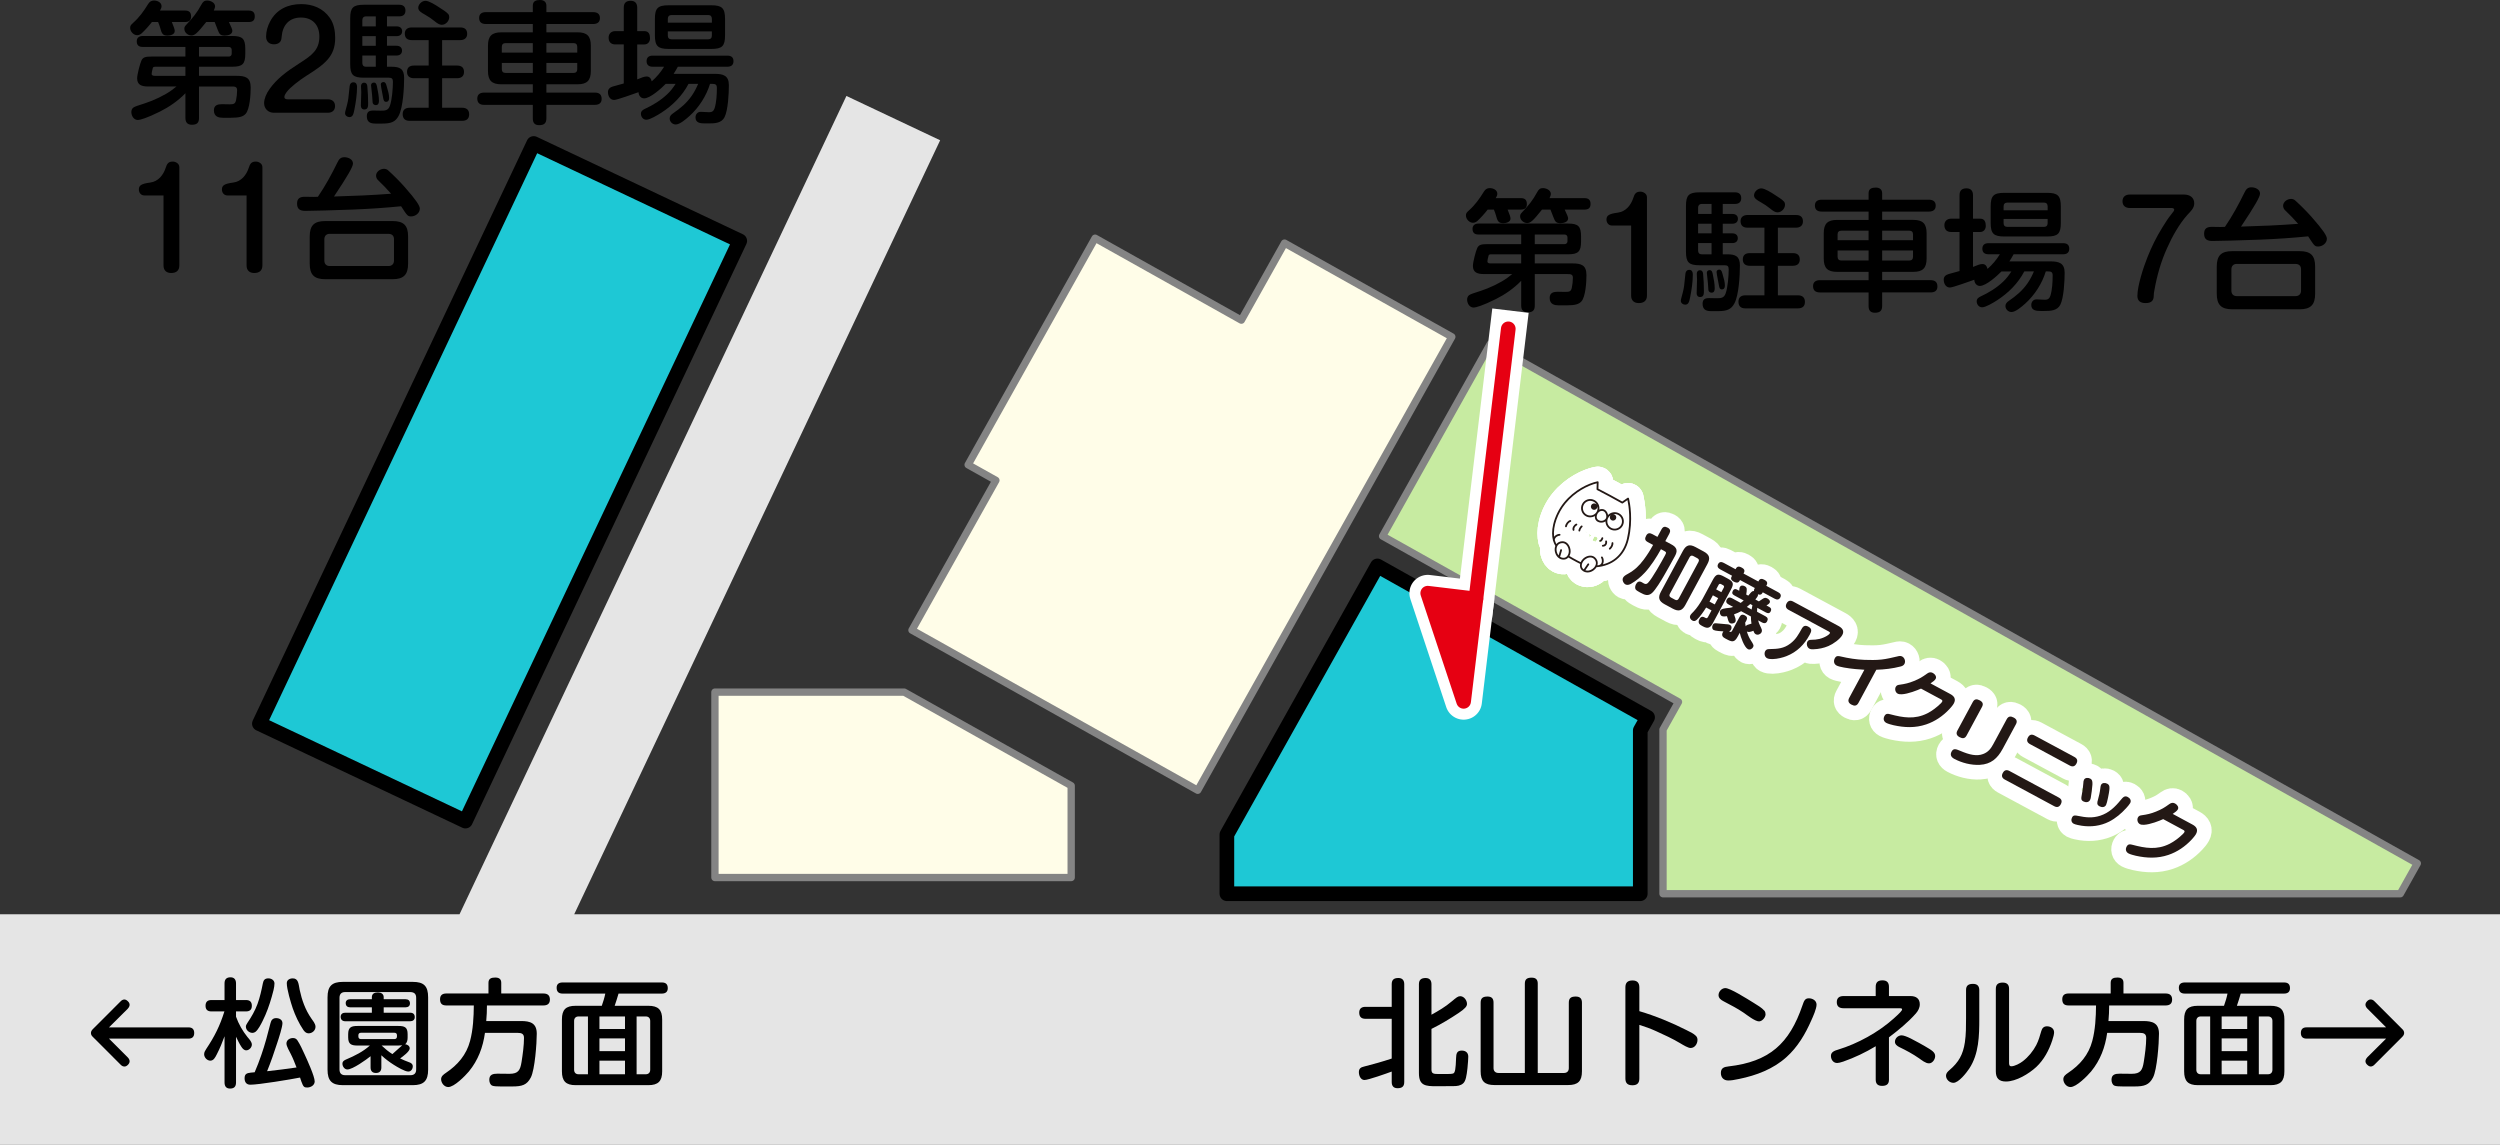
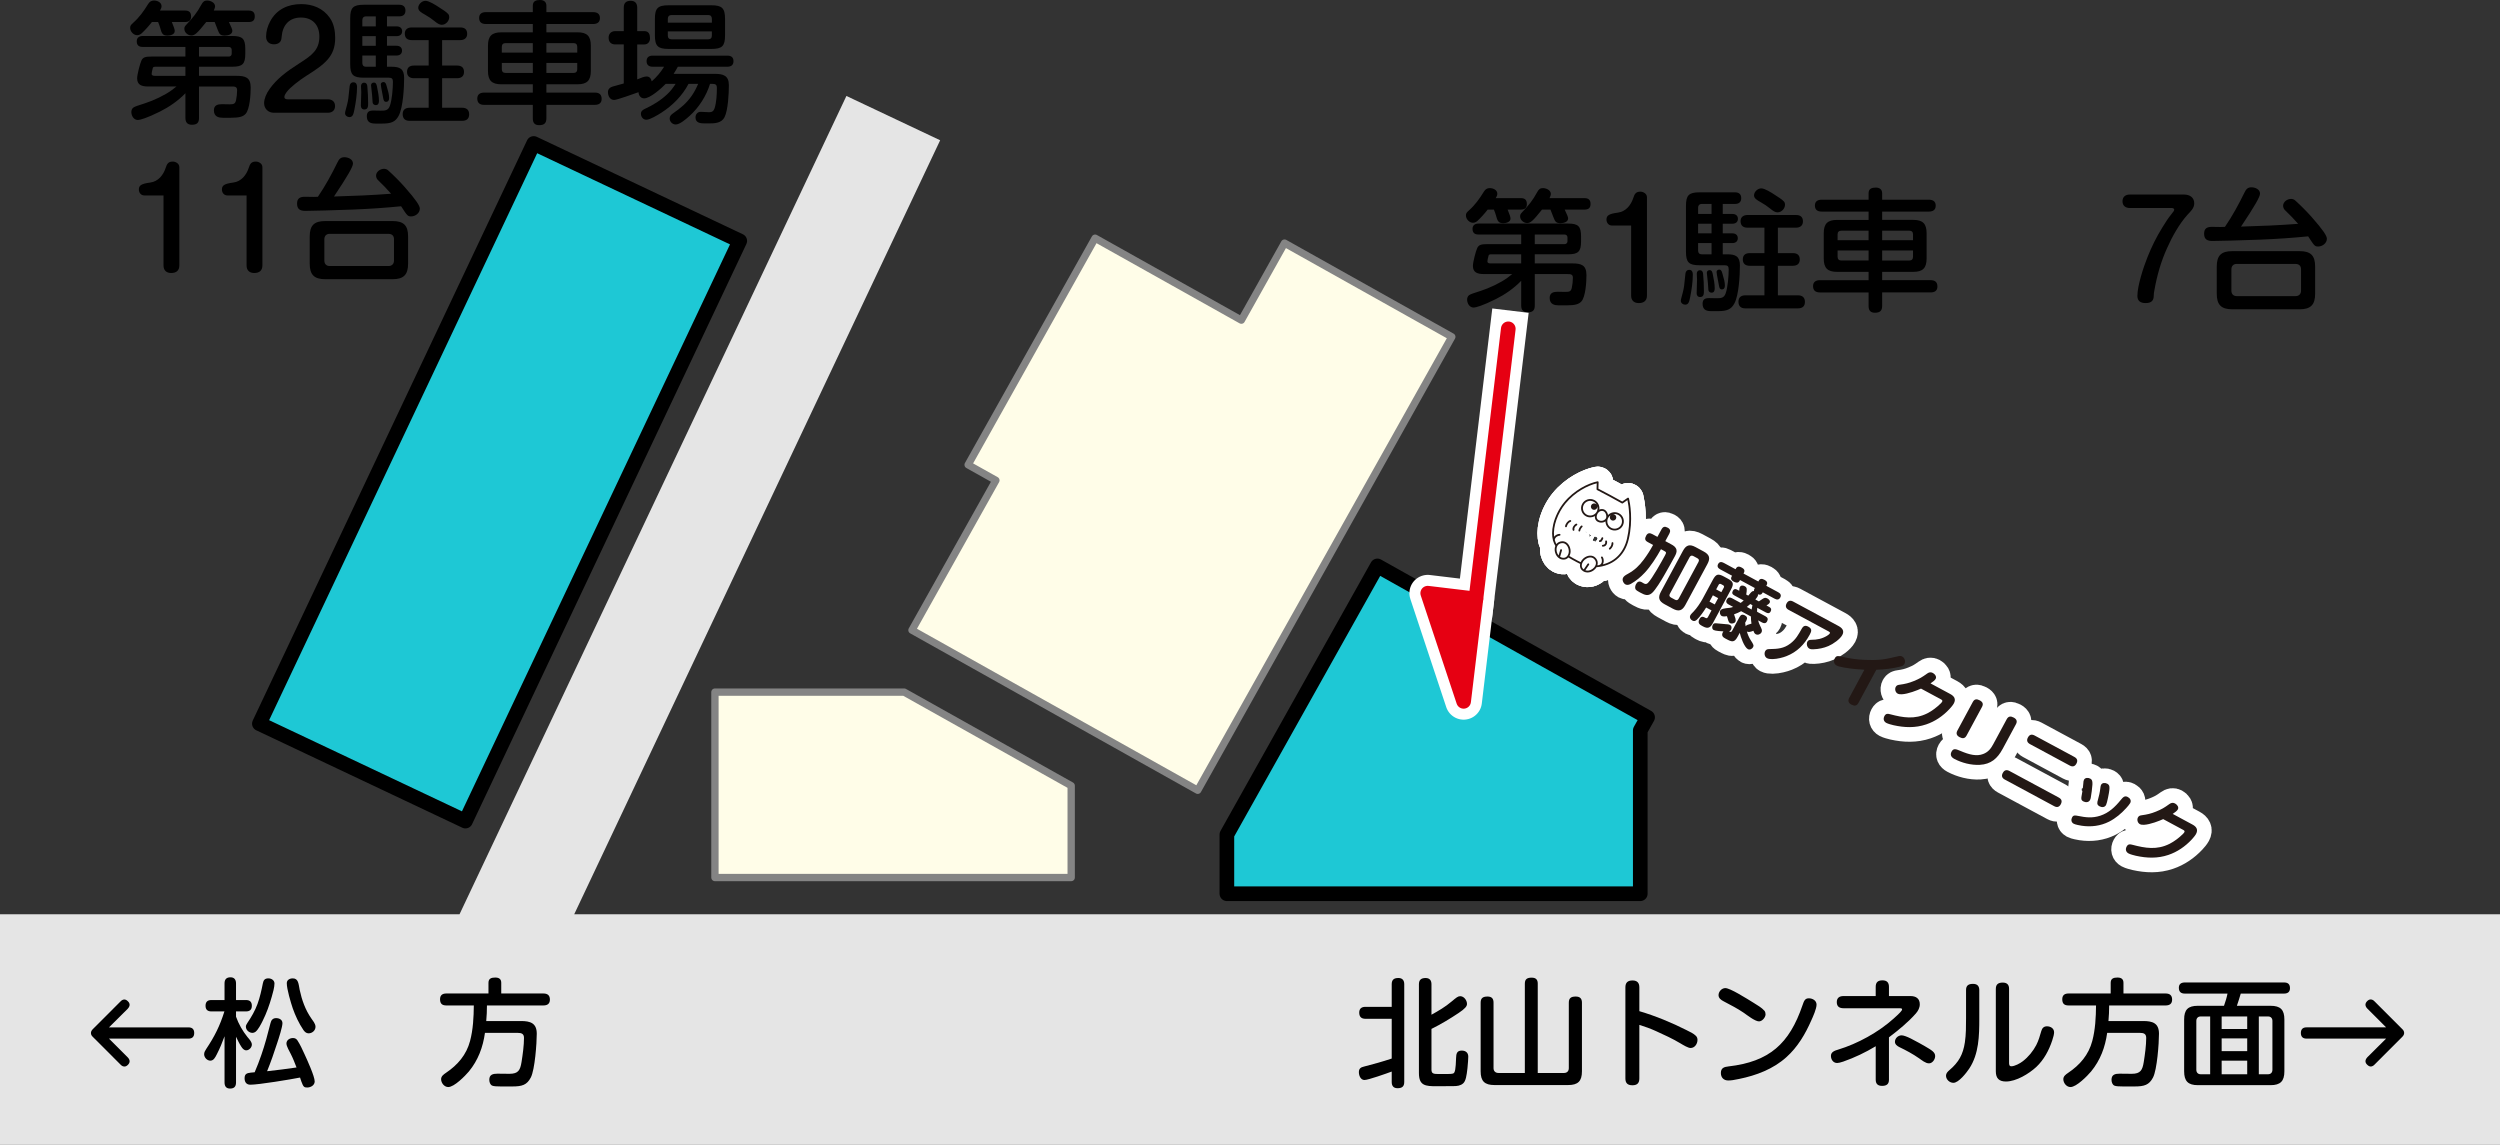
<svg xmlns="http://www.w3.org/2000/svg" id="_レイヤー_2" width="341.323" height="156.307" viewBox="0 0 341.323 156.307">
  <rect x="0" y="0" width="341.323" height="156.307" fill="#333333" stroke="none" />
  <defs>
    <style>.cls-1{fill:#c7eba1;}.cls-1,.cls-2{stroke:#848484;}.cls-1,.cls-2,.cls-3,.cls-4,.cls-5,.cls-6{stroke-linecap:round;}.cls-1,.cls-2,.cls-3,.cls-4,.cls-5,.cls-6,.cls-7{stroke-linejoin:round;}.cls-2{fill:#fffde8;}.cls-3{fill:#1ec8d5;stroke:#000;}.cls-3,.cls-4,.cls-5{stroke-width:2px;}.cls-4{fill:#e60012;}.cls-4,.cls-5{stroke:#e60012;}.cls-5,.cls-6,.cls-7{fill:none;}.cls-6{stroke-width:4px;}.cls-6,.cls-7{stroke:#fff;}.cls-8,.cls-9,.cls-10{stroke-width:0px;}.cls-7{stroke-linecap:square;stroke-width:5px;}.cls-9{fill:#231815;}.cls-10{fill:#e5e5e5;}</style>
  </defs>
  <g id="_レイヤー_1-2">
    <rect class="cls-3" x="24.395" y="50.286" width="87.622" height="31.119" transform="translate(-20.476 99.362) rotate(-64.695)" />
    <polygon class="cls-10" points="78.398 124.821 128.358 19.152 115.561 13.101 62.74 124.821 0 124.821 0 156.307 341.323 156.307 341.323 124.821 78.398 124.821" />
    <polygon class="cls-3" points="223.945 97.375 188.055 77.264 180.619 90.534 167.505 113.937 167.505 122.021 211.448 122.021 223.945 122.021 223.945 99.719 224.944 97.935 223.945 97.375" />
-     <polygon class="cls-1" points="281.239 90.534 203.467 46.954 188.764 73.193 215.341 88.086 229.165 95.832 227.049 99.609 227.049 122.021 275.9 122.021 327.709 122.021 330.032 117.875 281.239 90.534" />
    <polygon class="cls-2" points="175.376 33.191 169.482 43.709 153.306 34.645 149.514 32.52 132.177 63.458 135.97 65.583 124.511 86.033 140.687 95.097 163.525 107.894 198.214 45.988 175.376 33.191" />
    <polygon class="cls-2" points="123.447 94.494 97.61 94.494 97.61 119.807 146.248 119.807 146.248 107.271 123.447 94.494" />
    <path class="cls-8" d="m23.856,4.231c0,.486-.594.63-.99.63-.666,0-.792-.288-1.008-1.099-.072-.252-.145-.45-.271-.756h-.846c-.414.54-.973,1.152-1.405,1.549-.161.144-.378.252-.611.252-.486,0-.955-.505-.955-.99,0-.288.072-.396.414-.702.829-.738,1.44-1.585,2.035-2.557.216-.343.45-.486.811-.486.45,0,1.026.252,1.026.773,0,.217-.108.415-.217.595h3.421c.576,0,.829.252.829.828,0,.54-.324.738-.829.738h-1.8c.288.685.396,1.026.396,1.225Zm-2.017,11.001c-1.765.883-2.736,1.152-3.007,1.152-.576,0-.9-.576-.9-1.099,0-.216.091-.468.271-.594.252-.162.54-.252,1.656-.612,1.062-.342,2.629-1.062,3.583-1.765.216-.162.433-.342.648-.504h-3.854c-.9,0-1.512-.216-1.512-1.116,0-.522.396-2.035.594-2.449.216-.45.594-.521,1.351-.521h4.646v-1.314h-5.834c-.522,0-.811-.234-.811-.774,0-.504.36-.721.811-.721h12.243c1.387,0,1.765.379,1.765,1.765v.666c0,1.387-.378,1.765-1.765,1.765h-4.555v1.243h5.113c1.225,0,1.944.216,1.944,1.602,0,.864-.107,2.972-.702,3.602-.342.36-.828.522-1.998.522h-1.117c-.485,0-1.206-.108-1.206-1.009,0-.72.522-.846,1.116-.846.343,0,.685.018,1.026.018.576,0,.774-.072.883-.576.09-.432.144-.9.144-1.351,0-.504-.342-.504-.756-.504h-4.447v4.304c0,.684-.324.918-.973.918-.612,0-.882-.342-.882-.918v-3.386c-1.009,1.045-2.215,1.873-3.476,2.503Zm-.558-6.122c-.252,0-.378.036-.414.162-.108.378-.162.666-.162.811,0,.234.233.271.414.271h4.195v-1.243h-4.033Zm10.442-4.915c0,.54-.647.666-1.062.666-.559,0-.721-.198-.937-.792-.108-.288-.307-.811-.414-1.062h-1.152c-1.225,1.53-1.566,1.837-2.035,1.837s-.954-.414-.954-.9c0-.234.036-.324.307-.612.792-.828,1.458-1.639,1.998-2.665.234-.45.45-.594.792-.594.469,0,1.099.27,1.099.81,0,.126-.054.271-.18.559h4.771c.54,0,.828.234.828.792s-.288.774-.828.774h-2.701c.342.702.468,1.044.468,1.188Zm-.485,3.529c.233,0,.396-.162.396-.396v-.522c0-.233-.162-.396-.396-.396h-4.069v1.314h4.069Z" />
    <path class="cls-8" d="m37.391,15.395c-.757,0-1.333-.54-1.333-1.314,0-.576.288-1.296.757-1.944.972-1.351,2.196-2.305,4.087-3.511,1.692-1.081,2.701-1.819,2.701-3.638,0-1.584-.937-2.593-2.521-2.593-1.62,0-2.502,1.062-2.628,2.611-.019.27-.055.54-.234.738-.216.233-.522.306-.811.306-.666,0-1.08-.396-1.08-1.044,0-.721.216-1.459.558-2.089.865-1.639,2.432-2.358,4.231-2.358,1.566,0,2.989.558,3.907,1.872.559.774.738,1.801.738,2.755,0,2.503-1.368,3.547-3.943,5.168-.936.594-2.232,1.584-2.683,2.214-.306.433-.306.559-.306.702,0,.234.252.288.432.288h5.492c.576,0,.99.307.99.919s-.414.918-.99.918h-7.364Z" />
    <path class="cls-8" d="m48.748,11.848c0,.99-.162,2.124-.36,3.097-.054.288-.126.63-.233.792-.108.162-.234.252-.45.252-.307,0-.595-.216-.595-.54,0-.126.036-.252.072-.378.145-.54.307-1.099.378-1.656.072-.595.108-1.062.181-1.675.036-.288.198-.504.521-.504.36,0,.486.288.486.612Zm4.699-2.737c1.152,0,1.729.288,1.729,1.53,0,1.333-.144,4.016-.738,5.15-.45.864-1.062,1.08-2.25,1.08h-.954c-.774,0-1.152-.288-1.152-1.009,0-.594.323-.773.882-.773.324,0,.666.018.99.018.612,0,1.044,0,1.278-.666.288-.792.414-2.395.414-3.259,0-.414-.126-.576-.558-.576h-3.421c-1.477,0-1.855-.396-1.855-1.873V2.503c0-1.459.396-1.854,1.855-1.854h4.843c.522,0,.847.252.847.792s-.324.792-.847.792h-1.675v1.368h1.314c.433,0,.757.217.757.667s-.324.666-.757.666h-1.314v1.314h1.297c.414,0,.756.198.756.666s-.342.666-.756.666h-1.297v1.53h.612Zm-3.745,2.179c.324,0,.433.234.45.504.072.793.108,1.531.108,2.305,0,.396,0,.847-.522.847-.306,0-.468-.216-.468-.504,0-.63.054-1.242.054-1.873,0-.27-.036-.54-.036-.81,0-.252.145-.469.414-.469Zm1.603-7.688v-1.368h-1.351c-.306,0-.485.198-.485.504v.864h1.836Zm-1.836,1.333v1.314h1.836v-1.314h-1.836Zm0,3.673c0,.324.18.504.485.504h1.351v-1.53h-1.836v1.026Zm2.017,3.295c.126.612.252,1.242.252,1.873,0,.306-.09.576-.433.576-.216,0-.414-.145-.432-.36-.036-.648-.09-1.351-.181-2.035-.018-.107-.035-.216-.035-.306,0-.234.162-.378.396-.378.324,0,.378.36.433.63Zm.864-.702c.162,0,.233.072.306.18.036.055.054.108.145.414.197.667.324,1.117.324,1.585,0,.271-.091.522-.415.522-.27,0-.323-.198-.378-.433-.107-.558-.18-1.026-.288-1.53-.018-.09-.054-.324-.054-.432,0-.181.18-.307.36-.307Zm8.012-2.251h2.053c.559,0,.937.253.937.864,0,.595-.378.864-.937.864h-2.053v4.033h2.737c.594,0,.954.288.954.9s-.36.883-.954.883h-7.185c-.594,0-.936-.288-.936-.919,0-.594.378-.864.936-.864h2.611v-4.033h-2.017c-.559,0-.937-.27-.937-.864,0-.611.378-.864.937-.864h2.017v-3.475h-2.323c-.594,0-.936-.288-.936-.9,0-.558.414-.828.936-.828h6.645c.594,0,.936.271.936.882,0,.576-.414.847-.936.847h-2.485v3.475Zm-.342-7.904c.396.271.864.522,1.171.864.107.126.144.271.144.414,0,.541-.468,1.062-1.026,1.062-.306,0-.594-.18-1.008-.521-.396-.324-.774-.576-1.279-.865-.558-.306-.918-.54-.918-.936,0-.486.504-.954.99-.954.469,0,1.333.54,1.927.936Z" />
    <path class="cls-8" d="m72.744,3.277h-6.41c-.558,0-.918-.234-.918-.829,0-.576.396-.792.918-.792h6.41v-.882c0-.631.45-.774.99-.774.486,0,.864.234.864.774v.882h6.374c.54,0,.937.216.937.811s-.396.811-.937.811h-6.374v1.134h4.268c1.278,0,1.8.522,1.8,1.818v3.457c0,1.297-.521,1.819-1.8,1.819h-4.268v1.134h6.607c.595,0,.937.252.937.864,0,.594-.396.811-.937.811h-6.607v1.836c0,.685-.324.937-.99.937-.612,0-.864-.324-.864-.918v-1.854h-6.645c-.576,0-.936-.252-.936-.864,0-.576.396-.811.936-.811h6.645v-1.134h-4.304c-1.296,0-1.818-.522-1.818-1.819v-3.457c0-1.296.522-1.818,1.818-1.818h4.304v-1.134Zm-3.728,2.61c-.324,0-.504.18-.504.504v.792h4.231v-1.296h-3.728Zm3.728,2.701h-4.231v.864c0,.324.18.504.504.504h3.728v-1.368Zm1.854-1.405h4.213v-.792c0-.324-.18-.504-.486-.504h-3.727v1.296Zm3.727,2.773c.307,0,.486-.18.486-.504v-.864h-4.213v1.368h3.727Z" />
    <path class="cls-8" d="m90.312,15.377c-.54.342-1.566.972-2.07.972-.432,0-.738-.396-.738-.81,0-.36.234-.522.522-.667,1.099-.504,2.196-1.17,3.079-2.017.45-.414.81-.9,1.134-1.404h-1.351c-.576.595-2.106,1.98-2.952,1.98-.45,0-.757-.414-.757-.846-.54.18-2.917,1.062-3.331,1.062-.576,0-.846-.559-.846-1.081,0-.414.288-.647.666-.756.504-.145,1.008-.271,1.494-.414v-5.33h-1.152c-.594,0-.918-.342-.918-.936,0-.54.378-.883.918-.883h1.152V1.044c0-.63.307-.936.954-.936.595,0,.883.359.883.936v3.205h.99c.612,0,.756.486.756.99,0,.45-.288.828-.756.828h-.99v4.771c.612-.252.973-.396,1.278-.396.414,0,.612.288.702.666.685-.595,1.206-1.225,1.692-1.999h-1.566c-.504,0-.828-.233-.828-.756,0-.54.342-.756.828-.756h10.209c.504,0,.828.216.828.756,0,.522-.324.756-.828.756h-6.77c-.181.324-.36.648-.576.973h5.6c1.152,0,1.944.216,1.944,1.549,0,1.098-.108,3.421-.594,4.375-.415.811-1.333.846-2.179.846h-.486c-.595,0-1.297-.054-1.297-.81,0-.433.271-.774.721-.774.162,0,1.008.054,1.17.054.36,0,.595-.162.721-.558.252-.811.306-1.891.306-2.755,0-.469-.198-.559-.648-.559h-.288c-.504,1.656-1.512,3.223-2.809,4.394-.486.432-1.314,1.152-1.872,1.152-.45,0-.828-.378-.828-.828,0-.307.197-.504.449-.685,1.045-.72,1.855-1.387,2.593-2.448.343-.505.612-1.026.847-1.585h-1.314c-.846,1.621-2.16,2.936-3.691,3.926Zm8.679-10.569c0,1.494-.396,1.872-1.872,1.872h-5.834c-1.477,0-1.873-.396-1.873-1.872v-2.215c0-1.477.396-1.873,1.873-1.873h5.834c1.458,0,1.872.396,1.872,1.873v2.215Zm-1.8-2.251c0-.324-.181-.504-.486-.504h-5.023c-.324,0-.505.198-.505.504v.54h6.015v-.54Zm-6.015,1.729v.576c0,.324.181.504.505.504h5.023c.306,0,.486-.18.486-.504v-.576h-6.015Z" />
    <path class="cls-8" d="m19.715,26.686c-.469,0-.757-.378-.757-.811,0-.558.324-.792,1.566-.954,1.081-.144,1.783-1.026,2.107-2.034.161-.505.342-.828.954-.828.414,0,.9.287.9.756v13.432c0,.702-.433,1.026-1.117,1.026-.647,0-1.044-.36-1.044-1.026v-9.561h-2.61Z" />
    <path class="cls-8" d="m31.055,26.686c-.469,0-.757-.378-.757-.811,0-.558.324-.792,1.566-.954,1.081-.144,1.783-1.026,2.107-2.034.161-.505.342-.828.954-.828.414,0,.9.287.9.756v13.432c0,.702-.433,1.026-1.117,1.026-.647,0-1.044-.36-1.044-1.026v-9.561h-2.61Z" />
    <path class="cls-8" d="m46.067,22.185c.216-.45.432-.721.954-.721.504,0,1.171.271,1.171.864,0,.433-.721,1.692-2.594,4.501,2.611-.071,5.204-.18,7.797-.378-.576-.666-1.026-1.116-1.818-1.891-.145-.144-.234-.378-.234-.576,0-.54.576-.936,1.08-.936.217,0,.414.071.576.216.793.72,1.531,1.458,2.251,2.269,1.585,1.801,2.07,2.557,2.07,2.953,0,.612-.612,1.062-1.188,1.062-.468,0-.54-.108-1.368-1.387-2.179.216-4.303.36-6.571.45-2.161.09-5.798.18-6.5.18s-1.135-.216-1.135-.99c0-.738.414-.937,1.08-.937.396,0,.774.019,1.171.019.198,0,.396-.019.594-.019,1.009-1.477,1.873-3.061,2.665-4.681Zm9.65,13.81c0,1.513-.611,2.125-2.124,2.125h-9.183c-1.513,0-2.125-.612-2.125-2.125v-3.709c0-1.513.612-2.106,2.125-2.106h9.183c1.513,0,2.124.594,2.124,2.106v3.709Zm-10.713-4.069c-.45,0-.72.288-.72.738v2.917c0,.45.27.738.72.738h8.049c.45,0,.738-.288.738-.738v-2.917c0-.486-.271-.72-.738-.738h-8.049Z" />
    <path class="cls-8" d="m26.516,141.034c0,.496-.256.768-.768.768h-10.869l2.562,2.562c.16.16.256.352.256.528,0,.176-.08.336-.24.496s-.319.224-.464.224c-.192,0-.368-.08-.544-.271l-3.777-3.778c-.177-.159-.257-.336-.257-.527,0-.177.08-.353.257-.528l3.777-3.778c.16-.176.352-.271.528-.271.16,0,.319.08.479.24.16.144.24.32.24.479,0,.192-.096.368-.271.561l-2.546,2.529h10.869c.512,0,.768.271.768.769Z" />
    <path class="cls-8" d="m33.793,141.594c.319.368.592.688.592,1.024,0,.385-.368.784-.769.784-.304,0-.512-.256-.656-.479-.288-.433-.512-.913-.736-1.377v6.242c0,.561-.256.833-.816.833-.528,0-.752-.32-.752-.833v-6.307c-.304.833-.641,1.665-1.057,2.466-.224.448-.448.864-.88.864-.448,0-.849-.433-.849-.881,0-.271.145-.496.288-.72,1.152-1.729,1.856-3.138,2.481-5.122h-1.793c-.513,0-.784-.257-.784-.769,0-.528.271-.784.784-.784h1.809v-2.273c0-.544.256-.832.816-.832.528,0,.752.336.752.832v2.273h1.377c.512,0,.784.256.784.784,0,.512-.272.769-.784.769h-1.377v.72c.353.992.896,1.953,1.569,2.785Zm1.889,2.434c.496-1.425.88-2.882,1.248-4.338.096-.416.32-.688.769-.688.416,0,.864.208.864.688,0,.512-.48,2.001-.721,2.721-.416,1.297-.864,2.577-1.376,3.842,1.345-.16,2.688-.305,4.018-.513-.24-.624-.48-1.248-.784-1.841-.177-.352-.593-1.056-.593-1.424,0-.48.448-.753.896-.753.256,0,.448.097.593.305.368.56.688,1.248.96,1.856.384.832,1.408,3.073,1.408,3.762,0,.528-.544.832-1.024.832-.399,0-.527-.063-.8-.832-.048-.145-.112-.32-.176-.528-1.281.256-5.65.977-6.787.977-.544,0-.784-.368-.784-.881,0-.607.32-.704.848-.768.16-.017.368-.032.528-.049.337-.784.641-1.568.913-2.368Zm1.424-7.956c-.319,1.137-.72,2.258-1.248,3.313-.225.448-.592,1.185-.977,1.489-.128.096-.272.144-.416.144-.448,0-.896-.384-.896-.849,0-.159.064-.288.208-.512.561-.832,1.024-1.633,1.377-2.577.336-.929.544-1.873.736-2.833.08-.433.271-.672.752-.672.416,0,.832.256.832.704,0,.512-.224,1.296-.368,1.792Zm4.322,4.562c-.624-.929-1.089-1.921-1.457-2.961-.271-.801-.816-2.626-.816-3.441,0-.448.4-.656.816-.656.769,0,.784.736.944,1.568.288,1.36.769,2.721,1.569,3.873.224.337.592.736.592,1.169,0,.512-.464.896-.944.896-.32,0-.528-.208-.704-.448Z" />
-     <path class="cls-8" d="m58.452,146.044c0,1.505-.593,2.112-2.097,2.112h-9.54c-1.505,0-2.097-.607-2.097-2.112v-9.876c0-1.521.592-2.113,2.097-2.113h9.54c1.504,0,2.097.561,2.097,2.113v9.876Zm-11.333-10.597c-.512,0-.768.272-.768.784v9.78c0,.513.256.784.768.784h8.916c.528,0,.784-.271.784-.784v-9.78c0-.528-.256-.768-.784-.784h-8.916Zm5.267,2.817h3.617c.4,0,.624.208.624.608,0,.368-.271.56-.624.56h-8.867c-.385,0-.625-.224-.625-.607s.272-.561.625-.561h3.633v-.736h-2.977c-.353,0-.593-.192-.593-.576,0-.353.257-.528.593-.528h2.977v-.272c0-.512.385-.656.833-.656.416,0,.784.192.784.656v.272h2.993c.368,0,.592.192.592.576,0,.353-.256.528-.592.528h-2.993v.736Zm3.457,6.755c.272.096.513.24.513.56,0,.353-.225.721-.608.721-.48,0-1.537-.641-1.969-.912-.608-.385-1.185-.816-1.713-1.312v1.664c0,.48-.24.753-.736.753s-.736-.272-.736-.753v-1.536c-.592.48-2.449,1.809-3.169,1.809-.385,0-.673-.416-.673-.784,0-.336.257-.48.528-.593,1.137-.479,2.289-1.056,3.218-1.889h-1.681c-.864,0-1.281-.191-1.281-1.12v-.433c0-.944.417-1.12,1.281-1.12h5.57c.864,0,1.265.176,1.265,1.12v.433c0,.353-.049.704-.337.944.305.016.625.24.625.561,0,.432-.977,1.136-1.312,1.376.399.192.8.368,1.216.513Zm-6.562-4.018c-.224,0-.353.128-.353.336v.176c0,.225.129.353.353.353h4.562c.225,0,.353-.128.353-.353v-.176c0-.224-.128-.336-.353-.336h-4.562Zm5.635,1.713c-.177.016-.353.031-.528.031h-2.289c.464.433.928.833,1.473,1.169.479-.416.88-.769,1.345-1.2Z" />
    <path class="cls-8" d="m71.139,139.401c1.248,0,2.145.271,2.145,1.729,0,1.297-.256,4.914-.816,5.986-.527,1.009-1.184,1.217-2.513,1.217h-1.585c-.464,0-.976-.017-1.168-.112-.288-.128-.4-.496-.4-.801,0-.72.513-.832,1.121-.832.544,0,1.104.017,1.648.017,1.2,0,1.456-.513,1.633-1.602.16-1.008.336-2.257.336-3.297,0-.561-.336-.688-.849-.688h-4.481c-.272,1.953-.929,3.729-2.193,5.267-.512.608-2.001,2.129-2.817,2.129-.544,0-.976-.561-.976-1.073,0-.416.352-.656.656-.864,1.601-1.072,2.801-2.465,3.297-4.354.416-1.568.496-3.233.513-4.85h-3.762c-.576,0-.849-.256-.849-.849,0-.561.336-.784.849-.784h5.762v-1.457c0-.607.417-.72.929-.72.496,0,.816.191.816.72v1.457h5.763c.56,0,.88.256.88.832,0,.561-.336.801-.88.801h-7.716c0,.704-.031,1.425-.096,2.129h4.754Z" />
-     <path class="cls-8" d="m88.516,137.32c1.344,0,1.889.528,1.889,1.873v7.074c0,1.345-.545,1.889-1.889,1.889h-9.925c-1.328,0-1.872-.544-1.872-1.889v-7.074c0-1.345.528-1.873,1.872-1.873h3.57c.191-.544.368-1.104.479-1.665h-5.811c-.544,0-.832-.24-.832-.8,0-.528.336-.721.832-.721h13.526c.527,0,.815.225.815.784,0,.528-.336.736-.815.736h-5.907c-.16.561-.336,1.104-.527,1.665h4.594Zm-9.54,1.456c-.368,0-.593.24-.593.608v6.675c0,.368.225.608.593.608h1.296v-7.892h-1.296Zm6.354,0h-3.489v1.713h3.489v-1.713Zm0,2.994h-3.489v1.744h3.489v-1.744Zm-3.489,3.041v1.856h3.489v-1.856h-3.489Zm5.074,1.856h1.264c.368,0,.593-.24.593-.608v-6.675c0-.368-.225-.608-.593-.608h-1.264v7.892Z" />
    <path class="cls-8" d="m186.295,147.452c-.544,0-.769-.624-.769-1.072,0-.496.272-.672.721-.769,1.265-.32,2.513-.672,3.762-1.088v-5.427h-3.586c-.576,0-.849-.288-.849-.848s.337-.785.849-.785h3.586v-3.089c0-.624.32-.849.912-.849.544,0,.8.32.8.849v13.35c0,.624-.319.849-.912.849-.56,0-.8-.32-.8-.849v-1.425c-.641.24-3.201,1.152-3.714,1.152Zm9.14-1.456c0,.624.272.64,1.152.64h.929c.384,0,.8-.016.929-.096.208-.128.304-.576.352-2.081.017-.576.097-1.024.769-1.024.544,0,.896.288.896.832,0,.257-.048.977-.112,1.585-.112.992-.224,1.729-.576,2.049-.368.336-.849.385-1.312.385-.641.016-1.696.016-2.321.016-1.521,0-2.417-.064-2.417-1.793v-12.133c0-.608.32-.849.913-.849.544,0,.8.32.8.849v4.162c.961-.528,1.889-1.073,2.737-1.793.672-.561.88-.736,1.185-.736.528,0,.928.576.928,1.057,0,.319-.256.64-1.136,1.232-1.201.8-2.417,1.536-3.714,2.177v5.522Z" />
    <path class="cls-8" d="m208.186,134.279c0-.625.352-.801.928-.801.561,0,.833.256.833.801v12.213h3.585c.416,0,.656-.256.656-.656v-8.948c0-.64.337-.832.944-.832.576,0,.849.272.849.832v9.38c0,1.345-.544,1.873-1.889,1.873h-10.052c-1.345,0-1.889-.528-1.889-1.873v-9.38c0-.64.336-.832.944-.832.56,0,.816.272.816.832v8.948c0,.4.256.656.672.656h3.602v-12.213Z" />
    <path class="cls-8" d="m230.268,140.649c.416.208.961.448,1.281.784.144.145.208.337.208.545,0,.528-.368,1.104-.944,1.104-.337,0-.945-.368-1.457-.673-.992-.592-2.161-1.137-3.266-1.633-.736-.336-1.488-.608-2.272-.848v7.314c0,.641-.305.929-.944.929-.656,0-.961-.288-.961-.929v-12.437c0-.656.32-.944.977-.944.624,0,.929.319.929.944v3.249c2.225.656,4.386,1.553,6.45,2.593Z" />
    <path class="cls-8" d="m235.56,134.903c.32,0,1.024.336,1.761.752.832.465,1.713,1.024,2.081,1.249.464.288,1.152.688,1.488,1.088.112.128.16.32.16.496,0,.417-.464.961-.896.961-.544,0-1.633-.864-2.097-1.185-.864-.592-1.825-1.072-2.753-1.568-.337-.177-.673-.416-.673-.833,0-.479.433-.96.929-.96Zm12.453,2.257c0,.561-.48,1.633-.721,2.161-.816,1.856-1.856,3.633-3.394,5.01-1.809,1.633-4.113,2.497-6.466,2.978-.688.144-1.073.208-1.473.208-.625,0-1.009-.4-1.009-1.024,0-.688.448-.833,1.04-.896,5.57-.641,8.308-3.089,10.101-8.34.208-.607.336-.96.864-.96.513,0,1.057.304,1.057.864Z" />
    <path class="cls-8" d="m257.899,147.404c0,.624-.337.849-.944.849-.576,0-.865-.272-.865-.849v-4.562c-1.408.848-2.881,1.553-4.434,2.097-.399.128-.64.192-.832.192-.528,0-.849-.465-.849-.977,0-.545.545-.721.977-.849,2.689-.816,5.522-2.385,7.587-4.241.801-.721,1.152-1.073,1.152-1.249,0-.16-.191-.16-.304-.16h-7.684c-.56,0-.928-.224-.928-.832,0-.593.368-.832.912-.832h4.401v-1.249c0-.641.305-.896.929-.896.608,0,.881.305.881.896v1.249h2.945c.735,0,1.264.336,1.264,1.12,0,.48-.224.896-.528,1.248-1.04,1.185-2.385,2.289-3.681,3.266v5.778Zm5.458-2.225c-.464,0-.977-.433-1.345-.688-.849-.593-1.776-1.089-2.705-1.537-.288-.144-.592-.368-.592-.72,0-.496.447-.881.912-.881.256,0,.736.177,1.248.433.833.432,1.537.816,1.938,1.057.928.544,1.393.816,1.393,1.345,0,.447-.368.992-.849.992Z" />
    <path class="cls-8" d="m270.232,139.065c0,2.337-.048,4.833-1.376,6.834-.385.576-1.441,1.938-2.161,1.938-.513,0-1.009-.448-1.009-.977,0-.32.225-.545.465-.753,1.28-1.088,1.856-2.129,2.112-3.793.16-1.089.16-2.193.16-3.298v-3.857c0-.624.353-.832.944-.832.576,0,.849.272.864.832v3.906Zm2.257-4.066c0-.624.353-.848.944-.848.561,0,.864.271.864.848v10.053c0,.239,0,.527.305.527.464,0,1.2-.399,1.568-.688.769-.593,1.393-1.361,1.841-2.209.32-.624.496-1.265.688-1.921.112-.4.352-.641.769-.641.496,0,.976.288.976.816,0,.256-.096.641-.256,1.121-.448,1.344-1.137,2.641-2.177,3.617-1.009.929-2.737,1.984-4.146,1.984-.944,0-1.377-.448-1.377-1.393v-11.269Z" />
    <path class="cls-8" d="m292.619,139.401c1.248,0,2.145.271,2.145,1.729,0,1.297-.256,4.914-.816,5.986-.527,1.009-1.184,1.217-2.513,1.217h-1.585c-.464,0-.976-.017-1.168-.112-.288-.128-.4-.496-.4-.801,0-.72.513-.832,1.121-.832.544,0,1.104.017,1.648.017,1.2,0,1.456-.513,1.633-1.602.16-1.008.336-2.257.336-3.297,0-.561-.336-.688-.849-.688h-4.481c-.272,1.953-.929,3.729-2.193,5.267-.512.608-2.001,2.129-2.817,2.129-.544,0-.976-.561-.976-1.073,0-.416.352-.656.656-.864,1.601-1.072,2.801-2.465,3.297-4.354.416-1.568.496-3.233.513-4.85h-3.762c-.576,0-.849-.256-.849-.849,0-.561.336-.784.849-.784h5.762v-1.457c0-.607.417-.72.929-.72.496,0,.816.191.816.72v1.457h5.763c.56,0,.88.256.88.832,0,.561-.336.801-.88.801h-7.716c0,.704-.031,1.425-.096,2.129h4.754Z" />
    <path class="cls-8" d="m309.996,137.32c1.344,0,1.889.528,1.889,1.873v7.074c0,1.345-.545,1.889-1.889,1.889h-9.925c-1.328,0-1.872-.544-1.872-1.889v-7.074c0-1.345.528-1.873,1.872-1.873h3.57c.191-.544.368-1.104.479-1.665h-5.811c-.544,0-.832-.24-.832-.8,0-.528.336-.721.832-.721h13.526c.527,0,.815.225.815.784,0,.528-.336.736-.815.736h-5.907c-.16.561-.336,1.104-.527,1.665h4.594Zm-9.54,1.456c-.368,0-.593.24-.593.608v6.675c0,.368.225.608.593.608h1.296v-7.892h-1.296Zm6.354,0h-3.489v1.713h3.489v-1.713Zm0,2.994h-3.489v1.744h3.489v-1.744Zm-3.489,3.041v1.856h3.489v-1.856h-3.489Zm5.074,1.856h1.264c.368,0,.593-.24.593-.608v-6.675c0-.368-.225-.608-.593-.608h-1.264v7.892Z" />
    <path class="cls-8" d="m328.236,141.034c0,.176-.08.352-.256.527l-3.777,3.778c-.16.176-.353.271-.528.271-.16,0-.32-.08-.48-.24-.16-.144-.24-.319-.24-.479,0-.192.097-.368.272-.561l2.545-2.529h-10.868c-.513,0-.769-.271-.769-.768s.256-.769.769-.769h10.868l-2.561-2.562c-.16-.16-.257-.352-.257-.528,0-.176.08-.336.24-.496s.32-.224.465-.224c.191,0,.368.08.544.271l3.777,3.778c.176.16.256.336.256.528Z" />
    <path class="cls-8" d="m206.228,29.84c0,.486-.594.63-.99.63-.666,0-.792-.288-1.008-1.099-.072-.252-.145-.45-.271-.756h-.846c-.414.54-.973,1.152-1.405,1.549-.161.144-.378.252-.611.252-.486,0-.955-.505-.955-.99,0-.288.072-.396.414-.702.829-.738,1.44-1.585,2.035-2.557.216-.343.45-.486.811-.486.45,0,1.026.252,1.026.773,0,.217-.108.415-.217.595h3.421c.576,0,.829.252.829.828,0,.54-.324.738-.829.738h-1.8c.288.685.396,1.026.396,1.225Zm-2.017,11.001c-1.765.883-2.736,1.152-3.007,1.152-.576,0-.9-.576-.9-1.099,0-.216.091-.468.271-.594.252-.162.54-.252,1.656-.612,1.062-.342,2.629-1.062,3.583-1.765.216-.162.433-.342.648-.504h-3.854c-.9,0-1.512-.216-1.512-1.116,0-.522.396-2.035.594-2.449.216-.45.594-.521,1.351-.521h4.646v-1.314h-5.834c-.522,0-.811-.234-.811-.774,0-.504.36-.721.811-.721h12.243c1.387,0,1.765.379,1.765,1.765v.666c0,1.387-.378,1.765-1.765,1.765h-4.555v1.243h5.113c1.225,0,1.944.216,1.944,1.602,0,.864-.107,2.972-.702,3.602-.342.36-.828.522-1.998.522h-1.117c-.485,0-1.206-.108-1.206-1.009,0-.72.522-.846,1.116-.846.343,0,.685.018,1.026.018.576,0,.774-.072.883-.576.09-.432.144-.9.144-1.351,0-.504-.342-.504-.756-.504h-4.447v4.304c0,.684-.324.918-.973.918-.612,0-.882-.342-.882-.918v-3.386c-1.009,1.045-2.215,1.873-3.476,2.503Zm-.558-6.122c-.252,0-.378.036-.414.162-.108.378-.162.666-.162.811,0,.234.233.271.414.271h4.195v-1.243h-4.033Zm10.442-4.915c0,.54-.647.666-1.062.666-.559,0-.721-.198-.937-.792-.108-.288-.307-.811-.414-1.062h-1.152c-1.225,1.53-1.566,1.837-2.035,1.837s-.954-.414-.954-.9c0-.234.036-.324.307-.612.792-.828,1.458-1.639,1.998-2.665.234-.45.45-.594.792-.594.469,0,1.099.27,1.099.81,0,.126-.054.271-.18.559h4.771c.54,0,.828.234.828.792s-.288.774-.828.774h-2.701c.342.702.468,1.044.468,1.188Zm-.485,3.529c.233,0,.396-.162.396-.396v-.522c0-.233-.162-.396-.396-.396h-4.069v1.314h4.069Z" />
    <path class="cls-8" d="m220.087,30.794c-.469,0-.757-.378-.757-.811,0-.558.324-.792,1.566-.954,1.081-.144,1.783-1.026,2.107-2.034.161-.505.342-.828.954-.828.414,0,.9.287.9.756v13.432c0,.702-.433,1.026-1.117,1.026-.647,0-1.044-.36-1.044-1.026v-9.561h-2.61Z" />
    <path class="cls-8" d="m231.12,37.456c0,.99-.162,2.124-.36,3.097-.054.288-.126.63-.233.792-.108.162-.234.252-.45.252-.307,0-.595-.216-.595-.54,0-.126.036-.252.072-.378.145-.54.307-1.099.378-1.656.072-.595.108-1.062.181-1.675.036-.288.198-.504.521-.504.36,0,.486.288.486.612Zm4.699-2.737c1.152,0,1.729.288,1.729,1.53,0,1.333-.144,4.016-.738,5.15-.45.864-1.062,1.08-2.25,1.08h-.954c-.774,0-1.152-.288-1.152-1.009,0-.594.323-.773.882-.773.324,0,.666.018.99.018.612,0,1.044,0,1.278-.666.288-.792.414-2.395.414-3.259,0-.414-.126-.576-.558-.576h-3.421c-1.477,0-1.855-.396-1.855-1.873v-6.229c0-1.459.396-1.854,1.855-1.854h4.843c.522,0,.847.252.847.792s-.324.792-.847.792h-1.675v1.368h1.314c.433,0,.757.217.757.667s-.324.666-.757.666h-1.314v1.314h1.297c.414,0,.756.198.756.666s-.342.666-.756.666h-1.297v1.53h.612Zm-3.745,2.179c.324,0,.433.234.45.504.072.793.108,1.531.108,2.305,0,.396,0,.847-.522.847-.306,0-.468-.216-.468-.504,0-.63.054-1.242.054-1.873,0-.27-.036-.54-.036-.81,0-.252.145-.469.414-.469Zm1.603-7.688v-1.368h-1.351c-.306,0-.485.198-.485.504v.864h1.836Zm-1.836,1.333v1.314h1.836v-1.314h-1.836Zm0,3.673c0,.324.18.504.485.504h1.351v-1.53h-1.836v1.026Zm2.017,3.295c.126.612.252,1.242.252,1.873,0,.306-.09.576-.433.576-.216,0-.414-.145-.432-.36-.036-.648-.09-1.351-.181-2.035-.018-.107-.035-.216-.035-.306,0-.234.162-.378.396-.378.324,0,.378.36.433.63Zm.864-.702c.162,0,.233.072.306.18.036.055.054.108.145.414.197.667.324,1.117.324,1.585,0,.271-.091.522-.415.522-.27,0-.323-.198-.378-.433-.107-.558-.18-1.026-.288-1.53-.018-.09-.054-.324-.054-.432,0-.181.18-.307.36-.307Zm8.012-2.251h2.053c.559,0,.937.253.937.864,0,.595-.378.864-.937.864h-2.053v4.033h2.737c.594,0,.954.288.954.9s-.36.883-.954.883h-7.185c-.594,0-.936-.288-.936-.919,0-.594.378-.864.936-.864h2.611v-4.033h-2.017c-.559,0-.937-.27-.937-.864,0-.611.378-.864.937-.864h2.017v-3.475h-2.323c-.594,0-.936-.288-.936-.9,0-.558.414-.828.936-.828h6.645c.594,0,.936.271.936.882,0,.576-.414.847-.936.847h-2.485v3.475Zm-.342-7.904c.396.271.864.522,1.171.864.107.126.144.271.144.414,0,.541-.468,1.062-1.026,1.062-.306,0-.594-.18-1.008-.521-.396-.324-.774-.576-1.279-.865-.558-.306-.918-.54-.918-.936,0-.486.504-.954.99-.954.469,0,1.333.54,1.927.936Z" />
    <path class="cls-8" d="m255.116,28.886h-6.41c-.558,0-.918-.234-.918-.829,0-.576.396-.792.918-.792h6.41v-.882c0-.631.45-.774.99-.774.486,0,.864.234.864.774v.882h6.374c.54,0,.937.216.937.811s-.396.811-.937.811h-6.374v1.134h4.268c1.278,0,1.8.522,1.8,1.818v3.457c0,1.297-.521,1.819-1.8,1.819h-4.268v1.134h6.607c.595,0,.937.252.937.864,0,.594-.396.811-.937.811h-6.607v1.836c0,.685-.324.937-.99.937-.612,0-.864-.324-.864-.918v-1.854h-6.645c-.576,0-.936-.252-.936-.864,0-.576.396-.811.936-.811h6.645v-1.134h-4.304c-1.296,0-1.818-.522-1.818-1.819v-3.457c0-1.296.522-1.818,1.818-1.818h4.304v-1.134Zm-3.728,2.61c-.324,0-.504.18-.504.504v.792h4.231v-1.296h-3.728Zm3.728,2.701h-4.231v.864c0,.324.18.504.504.504h3.728v-1.368Zm1.854-1.405h4.213v-.792c0-.324-.18-.504-.486-.504h-3.727v1.296Zm3.727,2.773c.307,0,.486-.18.486-.504v-.864h-4.213v1.368h3.727Z" />
-     <path class="cls-8" d="m272.684,40.985c-.54.342-1.566.972-2.07.972-.432,0-.738-.396-.738-.81,0-.36.234-.522.522-.667,1.099-.504,2.196-1.17,3.079-2.017.45-.414.81-.9,1.134-1.404h-1.351c-.576.595-2.106,1.98-2.952,1.98-.45,0-.757-.414-.757-.846-.54.18-2.917,1.062-3.331,1.062-.576,0-.846-.559-.846-1.081,0-.414.288-.647.666-.756.504-.145,1.008-.271,1.494-.414v-5.33h-1.152c-.594,0-.918-.342-.918-.936,0-.54.378-.883.918-.883h1.152v-3.205c0-.63.307-.936.954-.936.595,0,.883.359.883.936v3.205h.99c.612,0,.756.486.756.99,0,.45-.288.828-.756.828h-.99v4.771c.612-.252.973-.396,1.278-.396.414,0,.612.288.702.666.685-.595,1.206-1.225,1.692-1.999h-1.566c-.504,0-.828-.233-.828-.756,0-.54.342-.756.828-.756h10.209c.504,0,.828.216.828.756,0,.522-.324.756-.828.756h-6.77c-.181.324-.36.648-.576.973h5.6c1.152,0,1.944.216,1.944,1.549,0,1.098-.108,3.421-.594,4.375-.415.811-1.333.846-2.179.846h-.486c-.595,0-1.297-.054-1.297-.81,0-.433.271-.774.721-.774.162,0,1.008.054,1.17.054.36,0,.595-.162.721-.558.252-.811.306-1.891.306-2.755,0-.469-.198-.559-.648-.559h-.288c-.504,1.656-1.512,3.223-2.809,4.394-.486.432-1.314,1.152-1.872,1.152-.45,0-.828-.378-.828-.828,0-.307.197-.504.449-.685,1.045-.72,1.855-1.387,2.593-2.448.343-.505.612-1.026.847-1.585h-1.314c-.846,1.621-2.16,2.936-3.691,3.926Zm8.679-10.569c0,1.494-.396,1.872-1.872,1.872h-5.834c-1.477,0-1.873-.396-1.873-1.872v-2.215c0-1.477.396-1.873,1.873-1.873h5.834c1.458,0,1.872.396,1.872,1.873v2.215Zm-1.8-2.251c0-.324-.181-.504-.486-.504h-5.023c-.324,0-.505.198-.505.504v.54h6.015v-.54Zm-6.015,1.729v.576c0,.324.181.504.505.504h5.023c.306,0,.486-.18.486-.504v-.576h-6.015Z" />
    <path class="cls-8" d="m298.191,26.562c.757,0,1.387.378,1.387,1.206,0,.667-.504,1.099-.919,1.549-1.134,1.261-2.106,3.007-2.79,4.556-.828,1.818-1.387,3.781-1.729,5.743-.055.252-.091.54-.091.738,0,.576-.216,1.026-1.098,1.026-.666,0-1.135-.252-1.135-.972,0-1.405.828-3.926,1.369-5.276.558-1.404,1.224-2.772,2.034-4.069.396-.647.792-1.278,1.296-1.89.217-.271.324-.396.324-.541,0-.197-.216-.233-.359-.233h-5.708c-.576,0-.99-.307-.99-.919s.414-.918.99-.918h7.418Z" />
    <path class="cls-8" d="m306.434,26.293c.216-.45.432-.721.954-.721.504,0,1.171.271,1.171.864,0,.433-.721,1.692-2.594,4.501,2.611-.071,5.204-.18,7.797-.378-.576-.666-1.026-1.116-1.818-1.891-.145-.144-.234-.378-.234-.576,0-.54.576-.936,1.08-.936.217,0,.414.071.576.216.793.72,1.531,1.458,2.251,2.269,1.585,1.801,2.07,2.557,2.07,2.953,0,.612-.612,1.062-1.188,1.062-.468,0-.54-.108-1.368-1.387-2.179.216-4.303.36-6.571.45-2.161.09-5.798.18-6.5.18s-1.135-.216-1.135-.99c0-.738.414-.937,1.08-.937.396,0,.774.019,1.171.019.198,0,.396-.019.594-.019,1.009-1.477,1.873-3.061,2.665-4.681Zm9.65,13.81c0,1.513-.611,2.125-2.124,2.125h-9.183c-1.513,0-2.125-.612-2.125-2.125v-3.709c0-1.513.612-2.106,2.125-2.106h9.183c1.513,0,2.124.594,2.124,2.106v3.709Zm-10.713-4.069c-.45,0-.72.288-.72.738v2.917c0,.45.27.738.72.738h8.049c.45,0,.738-.288.738-.738v-2.917c0-.486-.271-.72-.738-.738h-8.049Z" />
    <path class="cls-6" d="m222.399,68.043c-.01-.04-.038-.074-.077-.088-.039-.015-.083-.009-.116.014l-.721.506-1.621-.893-1.635-.862.026-.881c0-.038-.015-.075-.045-.099-.03-.025-.068-.034-.106-.026-1.231.256-3.169,1.167-4.575,2.892-.688.844-1.224,1.927-1.469,2.969-.217.924-.179,1.635-.043,2.165,0,.012-.001.025-.001.038,0,.035.014.066.037.089.076.251.173.457.272.623.007.017.014.035.022.053-.097.244-.116.536-.049.824.097.418.335.74.648.908.176.095.375.141.586.129.226-.013.434-.115.594-.289.45.275.82.464.875.492.023.013.105.062.231.129.128.069.301.158.501.251-.013.063-.021.126-.023.189-.009.264.085.504.265.676.065.062.135.114.209.157.002.002.005.004.007.006.004.002.007.005.011.007.004.002.009.004.013.006,0,0,.001,0,.002,0,.406.219.925.165,1.37-.164.16-.119.292-.264.387-.422,1.043-.085,1.979-.439,2.718-1.032.841-.675,1.408-1.622,1.686-2.815.611-2.626.173-4.916.024-5.555Zm-8.34,7.738c-.02.037-.043.072-.067.105-.005.007-.011.015-.016.022-.019.024-.042.049-.067.074-.089.085-.217.165-.392.175-.191.011-.367-.039-.518-.137l.166-.564.038-.129.038-.128.018-.061c.019-.066-.019-.135-.085-.155-.05-.015-.103.004-.133.043-.01.012-.017.026-.022.042l-.024.082-.038.131-.163.555c-.116-.138-.203-.315-.252-.524-.038-.165-.043-.329-.017-.48.009-.054.023-.106.04-.156.017-.048.037-.094.06-.137.018-.034.039-.065.061-.095.138-.183.344-.282.612-.295.413-.02.78.363.873.909.043.258.003.518-.11.724Zm3.756,1.424c-.021.046-.045.091-.073.135-.031.049-.066.096-.106.141-.058.067-.125.129-.2.184-.327.242-.687.307-.99.196l.327-.482.074-.109.074-.109.033-.049c.039-.057.024-.135-.033-.173-.057-.039-.135-.024-.173.033l-.08.118-.073.107-.073.107-.296.436c-.028-.021-.054-.043-.08-.067-.164-.157-.193-.352-.188-.487,0-.031.004-.062.009-.093.006-.042.015-.083.027-.125.011-.04.026-.079.042-.118.069-.162.181-.314.327-.436.367-.307.81-.388,1.119-.222.049.026.094.059.135.097.195.183.287.393.274.622-.006.098-.032.198-.074.294Zm4.317-3.664c-.431,1.851-1.609,3.087-3.296,3.511.031-.052.056-.108.075-.169.1-.317.02-.694-.112-.861-.043-.054-.121-.064-.176-.021-.054.042-.063.121-.021.175.069.088.151.374.07.632-.054.169-.167.281-.338.332-.013.004-.024.01-.034.017-.07.01-.14.019-.211.026.027-.084.043-.17.048-.256.018-.302-.104-.585-.352-.818-.395-.372-1.062-.323-1.585.115-.174.146-.309.329-.394.525-.394-.185-.677-.352-.684-.356-.001,0-.003-.002-.005-.003-.001,0-.002-.001-.003-.002-.009-.005-.383-.194-.844-.475.144-.257.197-.579.144-.897-.116-.684-.581-1.144-1.131-1.117-.335.016-.607.148-.79.383-.096-.177-.17-.366-.224-.566.044-.384.438-.576.663-.576.069,0,.125-.056.125-.125s-.056-.125-.125-.125c-.243,0-.557.134-.748.387-.178-1.452.528-3.275,1.538-4.515,1.307-1.604,3.083-2.482,4.277-2.771l-.024.798c-.001.047.024.091.066.114,0,0,0,0,.001,0l1.702.897,1.687.93s0,0,.001,0c.042.022.092.019.131-.008l.632-.443c.168.807.487,2.894-.064,5.26Zm-7.766-2.536c-.304.072-.632.472-.688.839-.008.054.019.104.064.129.012.007.026.011.04.014.068.01.132-.036.142-.104.044-.288.311-.589.499-.634.067-.016.109-.083.093-.15-.016-.067-.083-.109-.15-.093Zm.805.496c-.304.153-.566.554-.457.883.01.031.032.056.059.071.029.016.065.02.099.009.065-.022.101-.092.079-.158-.06-.182.101-.465.333-.582.062-.031.086-.106.055-.168-.031-.061-.106-.086-.168-.055Zm.718.258c-.123.07-.398.473-.385.691.003.045.029.083.066.103.02.011.042.016.066.015.069-.004.121-.063.117-.132-.006-.1.188-.41.261-.46.059-.034.079-.11.045-.169-.034-.06-.11-.081-.17-.047Zm3.003,1.745c.018-.066-.021-.135-.087-.154-.066-.019-.135.02-.154.087-.041.148-.133.261-.169.274-.067-.005-.126.043-.133.11-.006.052.021.101.065.124.014.007.029.012.045.014.217.025.381-.266.433-.455Zm.36.281c-.067.015-.109.082-.094.149.018.079.015.234-.066.339-.057.074-.144.111-.265.114-.069.002-.123.059-.121.128.001.046.028.086.066.107.019.01.04.015.063.015.247-.006.384-.118.456-.21.126-.162.147-.391.112-.547-.015-.067-.082-.109-.149-.094Zm.889.233c-.069.004-.121.064-.117.132.014.218-.117.488-.325.671-.052.045-.057.124-.011.176.01.011.022.021.035.027.045.024.101.019.142-.016.267-.235.428-.578.409-.874-.004-.069-.064-.121-.133-.117Zm.901-3.939c-.506-.273-1.118-.161-1.498.234-.049-.291-.209-.582-.471-.723-.207-.112-.474-.128-.72-.016.077-.508-.166-1.034-.645-1.292-.609-.328-1.37-.101-1.697.507s-.099,1.368.51,1.696c.4.216.866.191,1.232-.024-.012.121-.004.238.027.344.056.186.18.335.358.431,0,0,.001,0,.002,0,.241.129.52.156.785.077.098-.03.19-.074.271-.128.003.443.242.871.659,1.096.609.328,1.37.101,1.697-.507s.099-1.368-.51-1.696Zm-3.142-.073c-.296.373-.827.493-1.261.259-.487-.263-.67-.872-.408-1.358.262-.486.872-.668,1.359-.406.18.097.318.241.408.409-.038-.051-.087-.096-.146-.128-.214-.115-.481-.036-.596.178s-.035.48.179.596c.214.115.481.036.596-.178.046-.085.06-.178.048-.267.069.241.048.509-.08.746-.035.045-.068.094-.099.149Zm1.353.768c-.136.252-.58.466-.996.244-.123-.064-.202-.161-.239-.284-.051-.169-.019-.386.086-.582,0-.001.001-.003.002-.004.03-.055.063-.104.098-.147.221-.269.534-.308.75-.192.315.17.439.704.299.965Zm2.078.883c-.262.486-.872.668-1.359.406-.487-.263-.67-.872-.408-1.358.084-.157.205-.281.346-.37-.027.028-.05.059-.069.095-.115.214-.035.48.179.596.214.115.481.036.596-.178.115-.214.035-.48-.179-.596-.061-.033-.126-.049-.191-.052.222-.045.461-.017.677.099.487.263.67.872.408,1.358Z" />
    <path class="cls-6" d="m222.399,68.043c-.01-.04-.038-.074-.077-.088-.039-.015-.083-.009-.116.014l-.721.506-1.621-.893-1.635-.862.026-.881c0-.038-.015-.075-.045-.099-.03-.025-.068-.034-.106-.026-1.231.256-3.169,1.167-4.575,2.892-.688.844-1.224,1.927-1.469,2.969-.217.924-.179,1.635-.043,2.165,0,.012-.001.025-.001.038,0,.035.014.066.037.089.076.251.173.457.272.623.007.017.014.035.022.053-.097.244-.116.536-.049.824.097.418.335.74.648.908.176.095.375.141.586.129.226-.013.434-.115.594-.289.45.275.82.464.875.492.023.013.105.062.231.129.128.069.301.158.501.251-.013.063-.021.126-.023.189-.009.264.085.504.265.676.065.062.135.114.209.157.002.002.005.004.007.006.004.002.007.005.011.007.004.002.009.004.013.006,0,0,.001,0,.002,0,.406.219.925.165,1.37-.164.16-.119.292-.264.387-.422,1.043-.085,1.979-.439,2.718-1.032.841-.675,1.408-1.622,1.686-2.815.611-2.626.173-4.916.024-5.555Zm-8.34,7.738c-.02.037-.043.072-.067.105-.005.007-.011.015-.016.022-.019.024-.042.049-.067.074-.089.085-.217.165-.392.175-.191.011-.367-.039-.518-.137l.166-.564.038-.129.038-.128.018-.061c.019-.066-.019-.135-.085-.155-.05-.015-.103.004-.133.043-.01.012-.017.026-.022.042l-.024.082-.038.131-.163.555c-.116-.138-.203-.315-.252-.524-.038-.165-.043-.329-.017-.48.009-.054.023-.106.04-.156.017-.048.037-.094.06-.137.018-.034.039-.065.061-.095.138-.183.344-.282.612-.295.413-.02.78.363.873.909.043.258.003.518-.11.724Zm3.756,1.424c-.021.046-.045.091-.073.135-.031.049-.066.096-.106.141-.058.067-.125.129-.2.184-.327.242-.687.307-.99.196l.327-.482.074-.109.074-.109.033-.049c.039-.057.024-.135-.033-.173-.057-.039-.135-.024-.173.033l-.08.118-.073.107-.073.107-.296.436c-.028-.021-.054-.043-.08-.067-.164-.157-.193-.352-.188-.487,0-.031.004-.062.009-.093.006-.042.015-.083.027-.125.011-.04.026-.079.042-.118.069-.162.181-.314.327-.436.367-.307.81-.388,1.119-.222.049.026.094.059.135.097.195.183.287.393.274.622-.006.098-.032.198-.074.294Zm4.317-3.664c-.431,1.851-1.609,3.087-3.296,3.511.031-.052.056-.108.075-.169.1-.317.02-.694-.112-.861-.043-.054-.121-.064-.176-.021-.054.042-.063.121-.021.175.069.088.151.374.07.632-.054.169-.167.281-.338.332-.013.004-.024.01-.034.017-.07.01-.14.019-.211.026.027-.084.043-.17.048-.256.018-.302-.104-.585-.352-.818-.395-.372-1.062-.323-1.585.115-.174.146-.309.329-.394.525-.394-.185-.677-.352-.684-.356-.001,0-.003-.002-.005-.003-.001,0-.002-.001-.003-.002-.009-.005-.383-.194-.844-.475.144-.257.197-.579.144-.897-.116-.684-.581-1.144-1.131-1.117-.335.016-.607.148-.79.383-.096-.177-.17-.366-.224-.566.044-.384.438-.576.663-.576.069,0,.125-.056.125-.125s-.056-.125-.125-.125c-.243,0-.557.134-.748.387-.178-1.452.528-3.275,1.538-4.515,1.307-1.604,3.083-2.482,4.277-2.771l-.024.798c-.001.047.024.091.066.114,0,0,0,0,.001,0l1.702.897,1.687.93s0,0,.001,0c.042.022.092.019.131-.008l.632-.443c.168.807.487,2.894-.064,5.26Zm-7.766-2.536c-.304.072-.632.472-.688.839-.008.054.019.104.064.129.012.007.026.011.04.014.068.01.132-.036.142-.104.044-.288.311-.589.499-.634.067-.016.109-.083.093-.15-.016-.067-.083-.109-.15-.093Zm.805.496c-.304.153-.566.554-.457.883.01.031.032.056.059.071.029.016.065.02.099.009.065-.022.101-.092.079-.158-.06-.182.101-.465.333-.582.062-.031.086-.106.055-.168-.031-.061-.106-.086-.168-.055Zm.718.258c-.123.07-.398.473-.385.691.003.045.029.083.066.103.02.011.042.016.066.015.069-.004.121-.063.117-.132-.006-.1.188-.41.261-.46.059-.034.079-.11.045-.169-.034-.06-.11-.081-.17-.047Zm3.003,1.745c.018-.066-.021-.135-.087-.154-.066-.019-.135.02-.154.087-.041.148-.133.261-.169.274-.067-.005-.126.043-.133.11-.006.052.021.101.065.124.014.007.029.012.045.014.217.025.381-.266.433-.455Zm.36.281c-.067.015-.109.082-.094.149.018.079.015.234-.066.339-.057.074-.144.111-.265.114-.069.002-.123.059-.121.128.001.046.028.086.066.107.019.01.04.015.063.015.247-.006.384-.118.456-.21.126-.162.147-.391.112-.547-.015-.067-.082-.109-.149-.094Zm.889.233c-.069.004-.121.064-.117.132.014.218-.117.488-.325.671-.052.045-.057.124-.011.176.01.011.022.021.035.027.045.024.101.019.142-.016.267-.235.428-.578.409-.874-.004-.069-.064-.121-.133-.117Zm.901-3.939c-.506-.273-1.118-.161-1.498.234-.049-.291-.209-.582-.471-.723-.207-.112-.474-.128-.72-.016.077-.508-.166-1.034-.645-1.292-.609-.328-1.37-.101-1.697.507s-.099,1.368.51,1.696c.4.216.866.191,1.232-.024-.012.121-.004.238.027.344.056.186.18.335.358.431,0,0,.001,0,.002,0,.241.129.52.156.785.077.098-.03.19-.074.271-.128.003.443.242.871.659,1.096.609.328,1.37.101,1.697-.507s.099-1.368-.51-1.696Zm-3.142-.073c-.296.373-.827.493-1.261.259-.487-.263-.67-.872-.408-1.358.262-.486.872-.668,1.359-.406.18.097.318.241.408.409-.038-.051-.087-.096-.146-.128-.214-.115-.481-.036-.596.178s-.035.48.179.596c.214.115.481.036.596-.178.046-.085.06-.178.048-.267.069.241.048.509-.08.746-.035.045-.068.094-.099.149Zm1.353.768c-.136.252-.58.466-.996.244-.123-.064-.202-.161-.239-.284-.051-.169-.019-.386.086-.582,0-.001.001-.003.002-.004.03-.055.063-.104.098-.147.221-.269.534-.308.75-.192.315.17.439.704.299.965Zm2.078.883c-.262.486-.872.668-1.359.406-.487-.263-.67-.872-.408-1.358.084-.157.205-.281.346-.37-.027.028-.05.059-.069.095-.115.214-.035.48.179.596.214.115.481.036.596-.178.115-.214.035-.48-.179-.596-.061-.033-.126-.049-.191-.052.222-.045.461-.017.677.099.487.263.67.872.408,1.358Z" />
    <path class="cls-6" d="m222.399,68.043c-.01-.04-.038-.074-.077-.088-.039-.015-.083-.009-.116.014l-.721.506-1.621-.893-1.635-.862.026-.881c0-.038-.015-.075-.045-.099-.03-.025-.068-.034-.106-.026-1.231.256-3.169,1.167-4.575,2.892-.688.844-1.224,1.927-1.469,2.969-.217.924-.179,1.635-.043,2.165,0,.012-.001.025-.001.038,0,.035.014.066.037.089.076.251.173.457.272.623.007.017.014.035.022.053-.097.244-.116.536-.049.824.097.418.335.74.648.908.176.095.375.141.586.129.226-.013.434-.115.594-.289.45.275.82.464.875.492.023.013.105.062.231.129.128.069.301.158.501.251-.013.063-.021.126-.023.189-.009.264.085.504.265.676.065.062.135.114.209.157.002.002.005.004.007.006.004.002.007.005.011.007.004.002.009.004.013.006,0,0,.001,0,.002,0,.406.219.925.165,1.37-.164.16-.119.292-.264.387-.422,1.043-.085,1.979-.439,2.718-1.032.841-.675,1.408-1.622,1.686-2.815.611-2.626.173-4.916.024-5.555Zm-8.34,7.738c-.02.037-.043.072-.067.105-.005.007-.011.015-.016.022-.019.024-.042.049-.067.074-.089.085-.217.165-.392.175-.191.011-.367-.039-.518-.137l.166-.564.038-.129.038-.128.018-.061c.019-.066-.019-.135-.085-.155-.05-.015-.103.004-.133.043-.01.012-.017.026-.022.042l-.024.082-.038.131-.163.555c-.116-.138-.203-.315-.252-.524-.038-.165-.043-.329-.017-.48.009-.054.023-.106.04-.156.017-.048.037-.094.06-.137.018-.034.039-.065.061-.095.138-.183.344-.282.612-.295.413-.02.78.363.873.909.043.258.003.518-.11.724Zm3.756,1.424c-.021.046-.045.091-.073.135-.031.049-.066.096-.106.141-.058.067-.125.129-.2.184-.327.242-.687.307-.99.196l.327-.482.074-.109.074-.109.033-.049c.039-.057.024-.135-.033-.173-.057-.039-.135-.024-.173.033l-.08.118-.073.107-.073.107-.296.436c-.028-.021-.054-.043-.08-.067-.164-.157-.193-.352-.188-.487,0-.031.004-.062.009-.093.006-.042.015-.083.027-.125.011-.04.026-.079.042-.118.069-.162.181-.314.327-.436.367-.307.81-.388,1.119-.222.049.026.094.059.135.097.195.183.287.393.274.622-.006.098-.032.198-.074.294Zm4.317-3.664c-.431,1.851-1.609,3.087-3.296,3.511.031-.052.056-.108.075-.169.1-.317.02-.694-.112-.861-.043-.054-.121-.064-.176-.021-.054.042-.063.121-.021.175.069.088.151.374.07.632-.054.169-.167.281-.338.332-.013.004-.024.01-.034.017-.07.01-.14.019-.211.026.027-.084.043-.17.048-.256.018-.302-.104-.585-.352-.818-.395-.372-1.062-.323-1.585.115-.174.146-.309.329-.394.525-.394-.185-.677-.352-.684-.356-.001,0-.003-.002-.005-.003-.001,0-.002-.001-.003-.002-.009-.005-.383-.194-.844-.475.144-.257.197-.579.144-.897-.116-.684-.581-1.144-1.131-1.117-.335.016-.607.148-.79.383-.096-.177-.17-.366-.224-.566.044-.384.438-.576.663-.576.069,0,.125-.056.125-.125s-.056-.125-.125-.125c-.243,0-.557.134-.748.387-.178-1.452.528-3.275,1.538-4.515,1.307-1.604,3.083-2.482,4.277-2.771l-.024.798c-.001.047.024.091.066.114,0,0,0,0,.001,0l1.702.897,1.687.93s0,0,.001,0c.042.022.092.019.131-.008l.632-.443c.168.807.487,2.894-.064,5.26Zm-7.766-2.536c-.304.072-.632.472-.688.839-.008.054.019.104.064.129.012.007.026.011.04.014.068.01.132-.036.142-.104.044-.288.311-.589.499-.634.067-.016.109-.083.093-.15-.016-.067-.083-.109-.15-.093Zm.805.496c-.304.153-.566.554-.457.883.01.031.032.056.059.071.029.016.065.02.099.009.065-.022.101-.092.079-.158-.06-.182.101-.465.333-.582.062-.031.086-.106.055-.168-.031-.061-.106-.086-.168-.055Zm.718.258c-.123.07-.398.473-.385.691.003.045.029.083.066.103.02.011.042.016.066.015.069-.004.121-.063.117-.132-.006-.1.188-.41.261-.46.059-.034.079-.11.045-.169-.034-.06-.11-.081-.17-.047Zm3.003,1.745c.018-.066-.021-.135-.087-.154-.066-.019-.135.02-.154.087-.041.148-.133.261-.169.274-.067-.005-.126.043-.133.11-.006.052.021.101.065.124.014.007.029.012.045.014.217.025.381-.266.433-.455Zm.36.281c-.067.015-.109.082-.094.149.018.079.015.234-.066.339-.057.074-.144.111-.265.114-.069.002-.123.059-.121.128.001.046.028.086.066.107.019.01.04.015.063.015.247-.006.384-.118.456-.21.126-.162.147-.391.112-.547-.015-.067-.082-.109-.149-.094Zm.889.233c-.069.004-.121.064-.117.132.014.218-.117.488-.325.671-.052.045-.057.124-.011.176.01.011.022.021.035.027.045.024.101.019.142-.016.267-.235.428-.578.409-.874-.004-.069-.064-.121-.133-.117Zm.901-3.939c-.506-.273-1.118-.161-1.498.234-.049-.291-.209-.582-.471-.723-.207-.112-.474-.128-.72-.016.077-.508-.166-1.034-.645-1.292-.609-.328-1.37-.101-1.697.507s-.099,1.368.51,1.696c.4.216.866.191,1.232-.024-.012.121-.004.238.027.344.056.186.18.335.358.431,0,0,.001,0,.002,0,.241.129.52.156.785.077.098-.03.19-.074.271-.128.003.443.242.871.659,1.096.609.328,1.37.101,1.697-.507s.099-1.368-.51-1.696Zm-3.142-.073c-.296.373-.827.493-1.261.259-.487-.263-.67-.872-.408-1.358.262-.486.872-.668,1.359-.406.18.097.318.241.408.409-.038-.051-.087-.096-.146-.128-.214-.115-.481-.036-.596.178s-.035.48.179.596c.214.115.481.036.596-.178.046-.085.06-.178.048-.267.069.241.048.509-.08.746-.035.045-.068.094-.099.149Zm1.353.768c-.136.252-.58.466-.996.244-.123-.064-.202-.161-.239-.284-.051-.169-.019-.386.086-.582,0-.001.001-.003.002-.004.03-.055.063-.104.098-.147.221-.269.534-.308.75-.192.315.17.439.704.299.965Zm2.078.883c-.262.486-.872.668-1.359.406-.487-.263-.67-.872-.408-1.358.084-.157.205-.281.346-.37-.027.028-.05.059-.069.095-.115.214-.035.48.179.596.214.115.481.036.596-.178.115-.214.035-.48-.179-.596-.061-.033-.126-.049-.191-.052.222-.045.461-.017.677.099.487.263.67.872.408,1.358Z" />
    <path class="cls-6" d="m224.554,78.193c-.528.571-1.183,1.12-1.863,1.505-.231.13-.517.229-.768.095-.26-.141-.506-.585-.322-.926.111-.205.305-.332.635-.513.949-.518,1.536-1.092,2.182-1.946.466-.628.891-1.289,1.263-1.979l.015-.027-.717-.386c-.421-.227-.444-.482-.228-.886.198-.367.472-.404.821-.217l.717.387.546-1.013c.222-.412.474-.449.867-.237.358.193.392.477.208.817l-.546,1.012.788.425c.323.174.627.361.733.742.077.308-.073.631-.228.918-.439.815-.902,1.63-1.499,2.673-.337.581-1.138,1.918-1.615,2.331-.552.467-1.014.252-1.568-.047l-.117-.063c-.197-.106-.461-.261-.544-.386-.127-.195-.058-.517.049-.713.169-.314.424-.465.765-.282.107.059.21.126.317.183.206.111.376.099.555-.082.587-.598,1.883-2.939,2.332-3.772.208-.386.164-.433-.158-.606l-.403-.217c-.579,1.053-1.396,2.334-2.216,3.211Zm5.548,4.4c-.43.797-.912.941-1.709.513l-1.12-.604c-.798-.43-.942-.912-.513-1.709l3.008-5.582c.435-.807.917-.951,1.715-.521l1.12.604c.797.429.941.912.507,1.718l-3.008,5.582Zm1.088-6.675c-.215-.116-.394-.062-.515.162l-2.689,4.99c-.121.224-.062.395.152.511l.547.295c.225.12.39.07.511-.153l2.689-4.99c.13-.242.076-.399-.148-.52l-.547-.295Z" />
    <path class="cls-6" d="m232.937,82.942c-.302.496-.842,1.28-1.271,1.673-.196.172-.371.239-.613.109-.269-.145-.424-.438-.265-.732.072-.135.32-.382.442-.502.429-.45.925-1.178,1.229-1.742l1.381-2.562c.444-.824.72-.907,1.544-.463l.466.252c.825.443.907.72.463,1.544l-2.443,4.533c-.343.636-.673.84-1.344.479l-.18-.097c-.286-.154-.604-.383-.318-.912.231-.43.511-.326.699-.225l.089.049c.197.105.277.067.379-.121l.478-.887-.735-.396Zm.921-1.666l-.464.86.718.387.464-.86-.718-.387Zm5.163,6.124c.409.613.44.746.324.961-.13.242-.448.406-.708.266-.502-.271-.991-1.678-1.111-2.229l-.261.483c-.483.896-.793.786-1.617.342l-.1-.053c-.26-.141-.594-.355-.324-.856.024-.045.044-.081.072-.112-.251-.008-1.11-.065-1.325-.182-.251-.136-.248-.481-.128-.705.116-.216.217-.253.631-.204.263.027.598.068,1.111.103.183.005.46.028.612.11.251.135.255.426.134.65-.062.116-.133.183-.257.22.171.092.287.155.412-.078l1.015-1.882c.169-.313.399-.397.722-.224.323.174.37.407.201.721l-.16.296c.019.16.045.324.067.476.129-.196.326-.218.795-.358-.054-.329-.076-.653-.075-.977l-1.335-.72c-.282.16-.656.317-.969.426.116.341.313.771.183,1.013-.125.232-.501.308-.726.188-.134-.072-.211-.23-.265-.41-.05-.165-.09-.349-.161-.537-.202.029-.526.074-.715-.027-.232-.125-.32-.496-.195-.729.136-.251.514-.312,1.295-.39.184-.017.317-.071.46-.122l-.628-.338c-.286-.154-.402-.367-.238-.673.164-.304.402-.338.697-.179l1.201.647c.135-.101.275-.21.41-.333l-1.236-.667c-.313-.169-.417-.341-.238-.672.115-.215.322-.277.529-.166l.332.179c.022-.149.021-.382.078-.489.154-.287.432-.265.682-.13.17.092.24.199.268.363.021.174-.018.419-.07.772l.279.149c.121-.142.207-.258.292-.351.194-.208.292-.306.505-.271-.046-.129-.012-.214.046-.321l.053-.099-2.024-1.092-.067.126c-.188.35-.531.234-.809.084-.278-.149-.439-.363-.275-.668l.067-.126-1.604-.864c-.305-.164-.48-.397-.297-.738.179-.331.471-.313.775-.149l1.604.865.048-.09c.203-.376.496-.299.818-.125.306.164.439.387.266.709l-.048.09,2.024,1.091.048-.089c.203-.376.496-.3.819-.125.305.164.438.386.265.709l-.048.089,1.623.875c.295.159.469.392.29.723-.184.341-.474.323-.769.164l-1.623-.874-.053.099c-.141.26-.349.263-.602.173.021.114-.002.195-.055.294-.068.125-.209.304-.304.414l.482.261c.215-.139.363-.243.508-.339.219-.148.389-.207.648-.067.207.111.45.347.315.597-.092.171-.276.257-.44.365l.404.217c.268.145.307.352.167.611-.154.287-.387.266-.646.125l-1.174-.632c-.02.187-.034.363-.026.541l1.139.613c.313.169.394.386.225.699-.159.296-.415.297-.684.152l-.537-.29c.052.225.136.455.238.672.267.537.355.712.221.963-.146.269-.509.408-.786.259-.18-.097-.251-.286-.322-.475-.393.171-.689.207-.852.12l-.035-.02c.11.395.293.828.52,1.182Zm-4.006-6.553l.333-.618c.072-.135.044-.254-.101-.331l-.285-.154c-.145-.077-.251-.03-.323.104l-.333.619.709.381Zm4.134,2.367c.03-.227.066-.403.108-.589l-.295-.159c-.146.141-.309.273-.468.396l.654.353Z" />
    <path class="cls-6" d="m247.072,86.664c-.724,1.345-1.729,2.352-3.167,2.918-.429.174-1.242.395-1.906.405-.292.006-.564-.025-.753-.127-.331-.179-.412-.65-.243-.964.135-.251.346-.276.601-.277,1.098-.021,1.933-.068,2.838-.76.75-.578,1.069-1.17,1.564-2.047.223-.39.493-.464.888-.251.563.304.416.664.179,1.103Zm-2.864-3.394c-.377-.202-.49-.507-.282-.892s.519-.449.896-.246l6.191,3.336c.502.271.826.654.517,1.228-.304.564-1.239,1.228-1.898,1.509-.633.271-1.334.414-2.017.439-.192.012-.419.005-.581-.082-.322-.174-.436-.651-.267-.965.096-.179.271-.246.549-.247.774,0,1.426-.134,2.103-.532.12-.073.339-.222.406-.347.068-.126-.044-.197-.142-.25l-5.475-2.951Z" />
-     <path class="cls-6" d="m253.738,95.957c-.241.447-.562.461-.974.238-.393-.213-.512-.508-.289-.92l2.066-3.834c-.542-.025-1.818-.124-2.765-.299-.452-.082-.833-.172-1.03-.277-.402-.218-.421-.655-.237-.996.193-.357.441-.328.791-.244,1.065.251,2.163.426,3.265.465.75.022,1.537.043,2.322-.043.663-.07,1.512-.271,2.213-.438.202-.054.403-.083.601.022.341.184.499.662.311,1.012-.12.224-.323.3-.554.36-1.073.277-2.184.407-3.286.438l-2.434,4.516Z" />
    <path class="cls-6" d="m266.286,94.765c.538.29.78.698.471,1.272-.14.259-.403.557-.602.773-.877.938-1.96,1.684-3.175,2.093-1.473.501-2.946.446-4.443.114-.267-.062-.764-.191-.996-.317-.368-.198-.456-.569-.259-.937.193-.359.439-.343.791-.245,1.762.464,3.338.735,5.062-.127.634-.317,1.32-.839,1.846-1.364.098-.098.156-.182.185-.235.087-.161-.052-.248-.177-.315l-2.715-1.463c-.508.234-1.771.733-2.614.775-.229.016-.433-.014-.576-.09-.305-.164-.423-.61-.259-.914.121-.225.281-.266.52-.299.722-.096,1.277-.225,1.959-.505.803-.331,1.113-.521,1.812-1.023.248-.179.495-.23.773-.081.269.145.559.486.385.809-.102.188-.381.407-.701.617l2.714,1.462Z" />
    <path class="cls-6" d="m273.417,102.25c-.71,1.317-1.612,2.091-3.112,2.172-1.183.068-2.487-.276-3.5-.821-.411-.223-.593-.552-.356-.99.256-.475.585-.355,1.205-.091,1.25.535,2.226.761,3.102.424.682-.258,1.042-.711,1.38-1.338l1.835-3.404c.236-.439.557-.453.968-.23.413.223.503.525.295.91l-1.815,3.369Zm-4.921-1.831c-.236.438-.551.442-.962.222-.386-.208-.51-.495-.293-.898l2.101-3.896c.236-.439.552-.443.955-.226.411.222.517.498.3.901l-2.101,3.897Z" />
    <path class="cls-6" d="m281.086,108.892c.403.218.483.516.267.919-.213.395-.524.458-.899.255l-6.729-3.626c-.395-.213-.5-.512-.287-.906.222-.412.525-.48.92-.268l6.729,3.626Zm2.132-5.545c.385.208.49.507.273.91-.213.394-.521.471-.906.264l-5.429-2.926c-.385-.208-.499-.513-.286-.906.222-.412.524-.479.919-.268l5.429,2.926Z" />
    <path class="cls-6" d="m290.833,109.647c-.097.179-.36.477-.507.64-.689.763-1.446,1.418-2.372,1.891-1.16.588-2.463.754-3.746.559-.276-.045-.856-.148-1.089-.274-.377-.203-.355-.607-.216-.867.17-.313.388-.288.804-.203,1.073.22,1.953.324,3.029-.021,1.177-.383,2.026-1.186,2.821-2.168.308-.378.538-.611.95-.39.313.169.513.484.325.834Zm-6.615-1.091c.086-.439.183-1.047.206-1.496.015-.328.042-.486.104-.603.165-.305.579-.301.856-.151.296.159.309.455.293.828-.018.441-.15,1.33-.223,1.765-.017.118-.053.227-.11.334-.188.349-.612.341-.916.177-.332-.179-.292-.424-.211-.854Zm2.212.637c.128-.451.264-1.025.314-1.484.02-.186.05-.436.122-.569.154-.287.56-.288.829-.144.349.189.331.457.291.875-.034.363-.299,1.757-.449,2.035-.188.35-.59.342-.902.173-.395-.213-.312-.515-.205-.886Z" />
    <path class="cls-6" d="m299.353,112.586c.538.289.78.698.471,1.271-.14.26-.404.557-.602.773-.877.938-1.96,1.684-3.175,2.093-1.473.501-2.946.446-4.443.114-.267-.062-.764-.191-.996-.317-.368-.198-.456-.569-.259-.937.193-.358.439-.342.791-.245,1.762.464,3.338.735,5.062-.127.634-.317,1.319-.838,1.846-1.363.098-.098.156-.183.185-.236.087-.161-.052-.247-.178-.315l-2.715-1.463c-.507.234-1.771.733-2.614.776-.229.016-.432-.014-.575-.091-.305-.164-.423-.609-.259-.914.121-.224.281-.265.52-.299.722-.096,1.277-.225,1.959-.504.803-.331,1.113-.521,1.812-1.023.248-.18.495-.23.773-.082.269.146.559.487.385.81-.102.188-.382.407-.701.616l2.714,1.463Z" />
    <path class="cls-9" d="m222.399,68.043c-.01-.04-.038-.074-.077-.088-.039-.015-.083-.009-.116.014l-.721.506-1.621-.893-1.635-.862.026-.881c0-.038-.015-.075-.045-.099-.03-.025-.068-.034-.106-.026-1.231.256-3.169,1.167-4.575,2.892-.688.844-1.224,1.927-1.469,2.969-.217.924-.179,1.635-.043,2.165,0,.012-.001.025-.001.038,0,.035.014.066.037.089.076.251.173.457.272.623.007.017.014.035.022.053-.097.244-.116.536-.049.824.097.418.335.74.648.908.176.095.375.141.586.129.226-.013.434-.115.594-.289.45.275.82.464.875.492.023.013.105.062.231.129.128.069.301.158.501.251-.013.063-.021.126-.023.189-.009.264.085.504.265.676.065.062.135.114.209.157.002.002.005.004.007.006.004.002.007.005.011.007.004.002.009.004.013.006,0,0,.001,0,.002,0,.406.219.925.165,1.37-.164.16-.119.292-.264.387-.422,1.043-.085,1.979-.439,2.718-1.032.841-.675,1.408-1.622,1.686-2.815.611-2.626.173-4.916.024-5.555Zm-8.34,7.738c-.02.037-.043.072-.067.105-.005.007-.011.015-.016.022-.019.024-.042.049-.067.074-.089.085-.217.165-.392.175-.191.011-.367-.039-.518-.137l.166-.564.038-.129.038-.128.018-.061c.019-.066-.019-.135-.085-.155-.05-.015-.103.004-.133.043-.01.012-.017.026-.022.042l-.024.082-.038.131-.163.555c-.116-.138-.203-.315-.252-.524-.038-.165-.043-.329-.017-.48.009-.054.023-.106.04-.156.017-.048.037-.094.06-.137.018-.034.039-.065.061-.095.138-.183.344-.282.612-.295.413-.02.78.363.873.909.043.258.003.518-.11.724Zm3.756,1.424c-.021.046-.045.091-.073.135-.031.049-.066.096-.106.141-.058.067-.125.129-.2.184-.327.242-.687.307-.99.196l.327-.482.074-.109.074-.109.033-.049c.039-.057.024-.135-.033-.173-.057-.039-.135-.024-.173.033l-.08.118-.073.107-.073.107-.296.436c-.028-.021-.054-.043-.08-.067-.164-.157-.193-.352-.188-.487,0-.031.004-.062.009-.093.006-.042.015-.083.027-.125.011-.04.026-.079.042-.118.069-.162.181-.314.327-.436.367-.307.81-.388,1.119-.222.049.026.094.059.135.097.195.183.287.393.274.622-.006.098-.032.198-.074.294Zm4.317-3.664c-.431,1.851-1.609,3.087-3.296,3.511.031-.052.056-.108.075-.169.1-.317.02-.694-.112-.861-.043-.054-.121-.064-.176-.021-.054.042-.063.121-.021.175.069.088.151.374.07.632-.054.169-.167.281-.338.332-.013.004-.024.01-.034.017-.07.01-.14.019-.211.026.027-.084.043-.17.048-.256.018-.302-.104-.585-.352-.818-.395-.372-1.062-.323-1.585.115-.174.146-.309.329-.394.525-.394-.185-.677-.352-.684-.356-.001,0-.003-.002-.005-.003-.001,0-.002-.001-.003-.002-.009-.005-.383-.194-.844-.475.144-.257.197-.579.144-.897-.116-.684-.581-1.144-1.131-1.117-.335.016-.607.148-.79.383-.096-.177-.17-.366-.224-.566.044-.384.438-.576.663-.576.069,0,.125-.056.125-.125s-.056-.125-.125-.125c-.243,0-.557.134-.748.387-.178-1.452.528-3.275,1.538-4.515,1.307-1.604,3.083-2.482,4.277-2.771l-.024.798c-.001.047.024.091.066.114,0,0,0,0,.001,0l1.702.897,1.687.93s0,0,.001,0c.042.022.092.019.131-.008l.632-.443c.168.807.487,2.894-.064,5.26Zm-7.766-2.536c-.304.072-.632.472-.688.839-.008.054.019.104.064.129.012.007.026.011.04.014.068.01.132-.036.142-.104.044-.288.311-.589.499-.634.067-.016.109-.083.093-.15-.016-.067-.083-.109-.15-.093Zm.805.496c-.304.153-.566.554-.457.883.01.031.032.056.059.071.029.016.065.02.099.009.065-.022.101-.092.079-.158-.06-.182.101-.465.333-.582.062-.031.086-.106.055-.168-.031-.061-.106-.086-.168-.055Zm.718.258c-.123.07-.398.473-.385.691.003.045.029.083.066.103.02.011.042.016.066.015.069-.004.121-.063.117-.132-.006-.1.188-.41.261-.46.059-.034.079-.11.045-.169-.034-.06-.11-.081-.17-.047Zm3.003,1.745c.018-.066-.021-.135-.087-.154-.066-.019-.135.02-.154.087-.041.148-.133.261-.169.274-.067-.005-.126.043-.133.11-.006.052.021.101.065.124.014.007.029.012.045.014.217.025.381-.266.433-.455Zm.36.281c-.067.015-.109.082-.094.149.018.079.015.234-.066.339-.057.074-.144.111-.265.114-.069.002-.123.059-.121.128.001.046.028.086.066.107.019.01.04.015.063.015.247-.006.384-.118.456-.21.126-.162.147-.391.112-.547-.015-.067-.082-.109-.149-.094Zm.889.233c-.069.004-.121.064-.117.132.014.218-.117.488-.325.671-.052.045-.057.124-.011.176.01.011.022.021.035.027.045.024.101.019.142-.016.267-.235.428-.578.409-.874-.004-.069-.064-.121-.133-.117Zm.901-3.939c-.506-.273-1.118-.161-1.498.234-.049-.291-.209-.582-.471-.723-.207-.112-.474-.128-.72-.016.077-.508-.166-1.034-.645-1.292-.609-.328-1.37-.101-1.697.507s-.099,1.368.51,1.696c.4.216.866.191,1.232-.024-.012.121-.004.238.027.344.056.186.18.335.358.431,0,0,.001,0,.002,0,.241.129.52.156.785.077.098-.03.19-.074.271-.128.003.443.242.871.659,1.096.609.328,1.37.101,1.697-.507s.099-1.368-.51-1.696Zm-3.142-.073c-.296.373-.827.493-1.261.259-.487-.263-.67-.872-.408-1.358.262-.486.872-.668,1.359-.406.18.097.318.241.408.409-.038-.051-.087-.096-.146-.128-.214-.115-.481-.036-.596.178s-.035.48.179.596c.214.115.481.036.596-.178.046-.085.06-.178.048-.267.069.241.048.509-.08.746-.035.045-.068.094-.099.149Zm1.353.768c-.136.252-.58.466-.996.244-.123-.064-.202-.161-.239-.284-.051-.169-.019-.386.086-.582,0-.001.001-.003.002-.004.03-.055.063-.104.098-.147.221-.269.534-.308.75-.192.315.17.439.704.299.965Zm2.078.883c-.262.486-.872.668-1.359.406-.487-.263-.67-.872-.408-1.358.084-.157.205-.281.346-.37-.027.028-.05.059-.069.095-.115.214-.035.48.179.596.214.115.481.036.596-.178.115-.214.035-.48-.179-.596-.061-.033-.126-.049-.191-.052.222-.045.461-.017.677.099.487.263.67.872.408,1.358Z" />
    <path class="cls-9" d="m224.554,78.193c-.528.571-1.183,1.12-1.863,1.505-.231.13-.517.229-.768.095-.26-.141-.506-.585-.322-.926.111-.205.305-.332.635-.513.949-.518,1.536-1.092,2.182-1.946.466-.628.891-1.289,1.263-1.979l.015-.027-.717-.386c-.421-.227-.444-.482-.228-.886.198-.367.472-.404.821-.217l.717.387.546-1.013c.222-.412.474-.449.867-.237.358.193.392.477.208.817l-.546,1.012.788.425c.323.174.627.361.733.742.077.308-.073.631-.228.918-.439.815-.902,1.63-1.499,2.673-.337.581-1.138,1.918-1.615,2.331-.552.467-1.014.252-1.568-.047l-.117-.063c-.197-.106-.461-.261-.544-.386-.127-.195-.058-.517.049-.713.169-.314.424-.465.765-.282.107.059.21.126.317.183.206.111.376.099.555-.082.587-.598,1.883-2.939,2.332-3.772.208-.386.164-.433-.158-.606l-.403-.217c-.579,1.053-1.396,2.334-2.216,3.211Zm5.548,4.4c-.43.797-.912.941-1.709.513l-1.12-.604c-.798-.43-.942-.912-.513-1.709l3.008-5.582c.435-.807.917-.951,1.715-.521l1.12.604c.797.429.941.912.507,1.718l-3.008,5.582Zm1.088-6.675c-.215-.116-.394-.062-.515.162l-2.689,4.99c-.121.224-.062.395.152.511l.547.295c.225.12.39.07.511-.153l2.689-4.99c.13-.242.076-.399-.148-.52l-.547-.295Z" />
    <path class="cls-9" d="m232.937,82.942c-.302.496-.842,1.28-1.271,1.673-.196.172-.371.239-.613.109-.269-.145-.424-.438-.265-.732.072-.135.32-.382.442-.502.429-.45.925-1.178,1.229-1.742l1.381-2.562c.444-.824.72-.907,1.544-.463l.466.252c.825.443.907.72.463,1.544l-2.443,4.533c-.343.636-.673.84-1.344.479l-.18-.097c-.286-.154-.604-.383-.318-.912.231-.43.511-.326.699-.225l.089.049c.197.105.277.067.379-.121l.478-.887-.735-.396Zm.921-1.666l-.464.86.718.387.464-.86-.718-.387Zm5.163,6.124c.409.613.44.746.324.961-.13.242-.448.406-.708.266-.502-.271-.991-1.678-1.111-2.229l-.261.483c-.483.896-.793.786-1.617.342l-.1-.053c-.26-.141-.594-.355-.324-.856.024-.045.044-.081.072-.112-.251-.008-1.11-.065-1.325-.182-.251-.136-.248-.481-.128-.705.116-.216.217-.253.631-.204.263.027.598.068,1.111.103.183.005.46.028.612.11.251.135.255.426.134.65-.062.116-.133.183-.257.22.171.092.287.155.412-.078l1.015-1.882c.169-.313.399-.397.722-.224.323.174.37.407.201.721l-.16.296c.019.16.045.324.067.476.129-.196.326-.218.795-.358-.054-.329-.076-.653-.075-.977l-1.335-.72c-.282.16-.656.317-.969.426.116.341.313.771.183,1.013-.125.232-.501.308-.726.188-.134-.072-.211-.23-.265-.41-.05-.165-.09-.349-.161-.537-.202.029-.526.074-.715-.027-.232-.125-.32-.496-.195-.729.136-.251.514-.312,1.295-.39.184-.017.317-.071.46-.122l-.628-.338c-.286-.154-.402-.367-.238-.673.164-.304.402-.338.697-.179l1.201.647c.135-.101.275-.21.41-.333l-1.236-.667c-.313-.169-.417-.341-.238-.672.115-.215.322-.277.529-.166l.332.179c.022-.149.021-.382.078-.489.154-.287.432-.265.682-.13.17.092.24.199.268.363.021.174-.018.419-.07.772l.279.149c.121-.142.207-.258.292-.351.194-.208.292-.306.505-.271-.046-.129-.012-.214.046-.321l.053-.099-2.024-1.092-.067.126c-.188.35-.531.234-.809.084-.278-.149-.439-.363-.275-.668l.067-.126-1.604-.864c-.305-.164-.48-.397-.297-.738.179-.331.471-.313.775-.149l1.604.865.048-.09c.203-.376.496-.299.818-.125.306.164.439.387.266.709l-.048.09,2.024,1.091.048-.089c.203-.376.496-.3.819-.125.305.164.438.386.265.709l-.048.089,1.623.875c.295.159.469.392.29.723-.184.341-.474.323-.769.164l-1.623-.874-.053.099c-.141.26-.349.263-.602.173.021.114-.002.195-.055.294-.068.125-.209.304-.304.414l.482.261c.215-.139.363-.243.508-.339.219-.148.389-.207.648-.067.207.111.45.347.315.597-.092.171-.276.257-.44.365l.404.217c.268.145.307.352.167.611-.154.287-.387.266-.646.125l-1.174-.632c-.02.187-.034.363-.026.541l1.139.613c.313.169.394.386.225.699-.159.296-.415.297-.684.152l-.537-.29c.052.225.136.455.238.672.267.537.355.712.221.963-.146.269-.509.408-.786.259-.18-.097-.251-.286-.322-.475-.393.171-.689.207-.852.12l-.035-.02c.11.395.293.828.52,1.182Zm-4.006-6.553l.333-.618c.072-.135.044-.254-.101-.331l-.285-.154c-.145-.077-.251-.03-.323.104l-.333.619.709.381Zm4.134,2.367c.03-.227.066-.403.108-.589l-.295-.159c-.146.141-.309.273-.468.396l.654.353Z" />
    <path class="cls-9" d="m247.072,86.664c-.724,1.345-1.729,2.352-3.167,2.918-.429.174-1.242.395-1.906.405-.292.006-.564-.025-.753-.127-.331-.179-.412-.65-.243-.964.135-.251.346-.276.601-.277,1.098-.021,1.933-.068,2.838-.76.75-.578,1.069-1.17,1.564-2.047.223-.39.493-.464.888-.251.563.304.416.664.179,1.103Zm-2.864-3.394c-.377-.202-.49-.507-.282-.892s.519-.449.896-.246l6.191,3.336c.502.271.826.654.517,1.228-.304.564-1.239,1.228-1.898,1.509-.633.271-1.334.414-2.017.439-.192.012-.419.005-.581-.082-.322-.174-.436-.651-.267-.965.096-.179.271-.246.549-.247.774,0,1.426-.134,2.103-.532.12-.073.339-.222.406-.347.068-.126-.044-.197-.142-.25l-5.475-2.951Z" />
    <path class="cls-9" d="m253.738,95.957c-.241.447-.562.461-.974.238-.393-.213-.512-.508-.289-.92l2.066-3.834c-.542-.025-1.818-.124-2.765-.299-.452-.082-.833-.172-1.03-.277-.402-.218-.421-.655-.237-.996.193-.357.441-.328.791-.244,1.065.251,2.163.426,3.265.465.75.022,1.537.043,2.322-.043.663-.07,1.512-.271,2.213-.438.202-.054.403-.083.601.022.341.184.499.662.311,1.012-.12.224-.323.3-.554.36-1.073.277-2.184.407-3.286.438l-2.434,4.516Z" />
    <path class="cls-9" d="m266.286,94.765c.538.29.78.698.471,1.272-.14.259-.403.557-.602.773-.877.938-1.96,1.684-3.175,2.093-1.473.501-2.946.446-4.443.114-.267-.062-.764-.191-.996-.317-.368-.198-.456-.569-.259-.937.193-.359.439-.343.791-.245,1.762.464,3.338.735,5.062-.127.634-.317,1.32-.839,1.846-1.364.098-.098.156-.182.185-.235.087-.161-.052-.248-.177-.315l-2.715-1.463c-.508.234-1.771.733-2.614.775-.229.016-.433-.014-.576-.09-.305-.164-.423-.61-.259-.914.121-.225.281-.266.52-.299.722-.096,1.277-.225,1.959-.505.803-.331,1.113-.521,1.812-1.023.248-.179.495-.23.773-.081.269.145.559.486.385.809-.102.188-.381.407-.701.617l2.714,1.462Z" />
    <path class="cls-9" d="m273.417,102.25c-.71,1.317-1.612,2.091-3.112,2.172-1.183.068-2.487-.276-3.5-.821-.411-.223-.593-.552-.356-.99.256-.475.585-.355,1.205-.091,1.25.535,2.226.761,3.102.424.682-.258,1.042-.711,1.38-1.338l1.835-3.404c.236-.439.557-.453.968-.23.413.223.503.525.295.91l-1.815,3.369Zm-4.921-1.831c-.236.438-.551.442-.962.222-.386-.208-.51-.495-.293-.898l2.101-3.896c.236-.439.552-.443.955-.226.411.222.517.498.3.901l-2.101,3.897Z" />
    <path class="cls-9" d="m281.086,108.892c.403.218.483.516.267.919-.213.395-.524.458-.899.255l-6.729-3.626c-.395-.213-.5-.512-.287-.906.222-.412.525-.48.92-.268l6.729,3.626Zm2.132-5.545c.385.208.49.507.273.91-.213.394-.521.471-.906.264l-5.429-2.926c-.385-.208-.499-.513-.286-.906.222-.412.524-.479.919-.268l5.429,2.926Z" />
    <path class="cls-9" d="m290.833,109.647c-.097.179-.36.477-.507.64-.689.763-1.446,1.418-2.372,1.891-1.16.588-2.463.754-3.746.559-.276-.045-.856-.148-1.089-.274-.377-.203-.355-.607-.216-.867.17-.313.388-.288.804-.203,1.073.22,1.953.324,3.029-.021,1.177-.383,2.026-1.186,2.821-2.168.308-.378.538-.611.95-.39.313.169.513.484.325.834Zm-6.615-1.091c.086-.439.183-1.047.206-1.496.015-.328.042-.486.104-.603.165-.305.579-.301.856-.151.296.159.309.455.293.828-.018.441-.15,1.33-.223,1.765-.017.118-.053.227-.11.334-.188.349-.612.341-.916.177-.332-.179-.292-.424-.211-.854Zm2.212.637c.128-.451.264-1.025.314-1.484.02-.186.05-.436.122-.569.154-.287.56-.288.829-.144.349.189.331.457.291.875-.034.363-.299,1.757-.449,2.035-.188.35-.59.342-.902.173-.395-.213-.312-.515-.205-.886Z" />
    <path class="cls-9" d="m299.353,112.586c.538.289.78.698.471,1.271-.14.26-.404.557-.602.773-.877.938-1.96,1.684-3.175,2.093-1.473.501-2.946.446-4.443.114-.267-.062-.764-.191-.996-.317-.368-.198-.456-.569-.259-.937.193-.358.439-.342.791-.245,1.762.464,3.338.735,5.062-.127.634-.317,1.319-.838,1.846-1.363.098-.098.156-.183.185-.236.087-.161-.052-.247-.178-.315l-2.715-1.463c-.507.234-1.771.733-2.614.776-.229.016-.432-.014-.575-.091-.305-.164-.423-.609-.259-.914.121-.224.281-.265.52-.299.722-.096,1.277-.225,1.959-.504.803-.331,1.113-.521,1.812-1.023.248-.18.495-.23.773-.082.269.146.559.487.385.81-.102.188-.382.407-.701.616l2.714,1.463Z" />
    <polygon class="cls-7" points="199.827 95.755 194.925 80.987 201.504 81.776 199.827 95.755" />
    <line class="cls-7" x1="201.504" y1="81.776" x2="205.926" y2="44.893" />
    <polygon class="cls-4" points="199.827 95.755 194.925 80.987 201.504 81.776 199.827 95.755" />
    <line class="cls-5" x1="201.504" y1="81.776" x2="205.926" y2="44.893" />
  </g>
</svg>